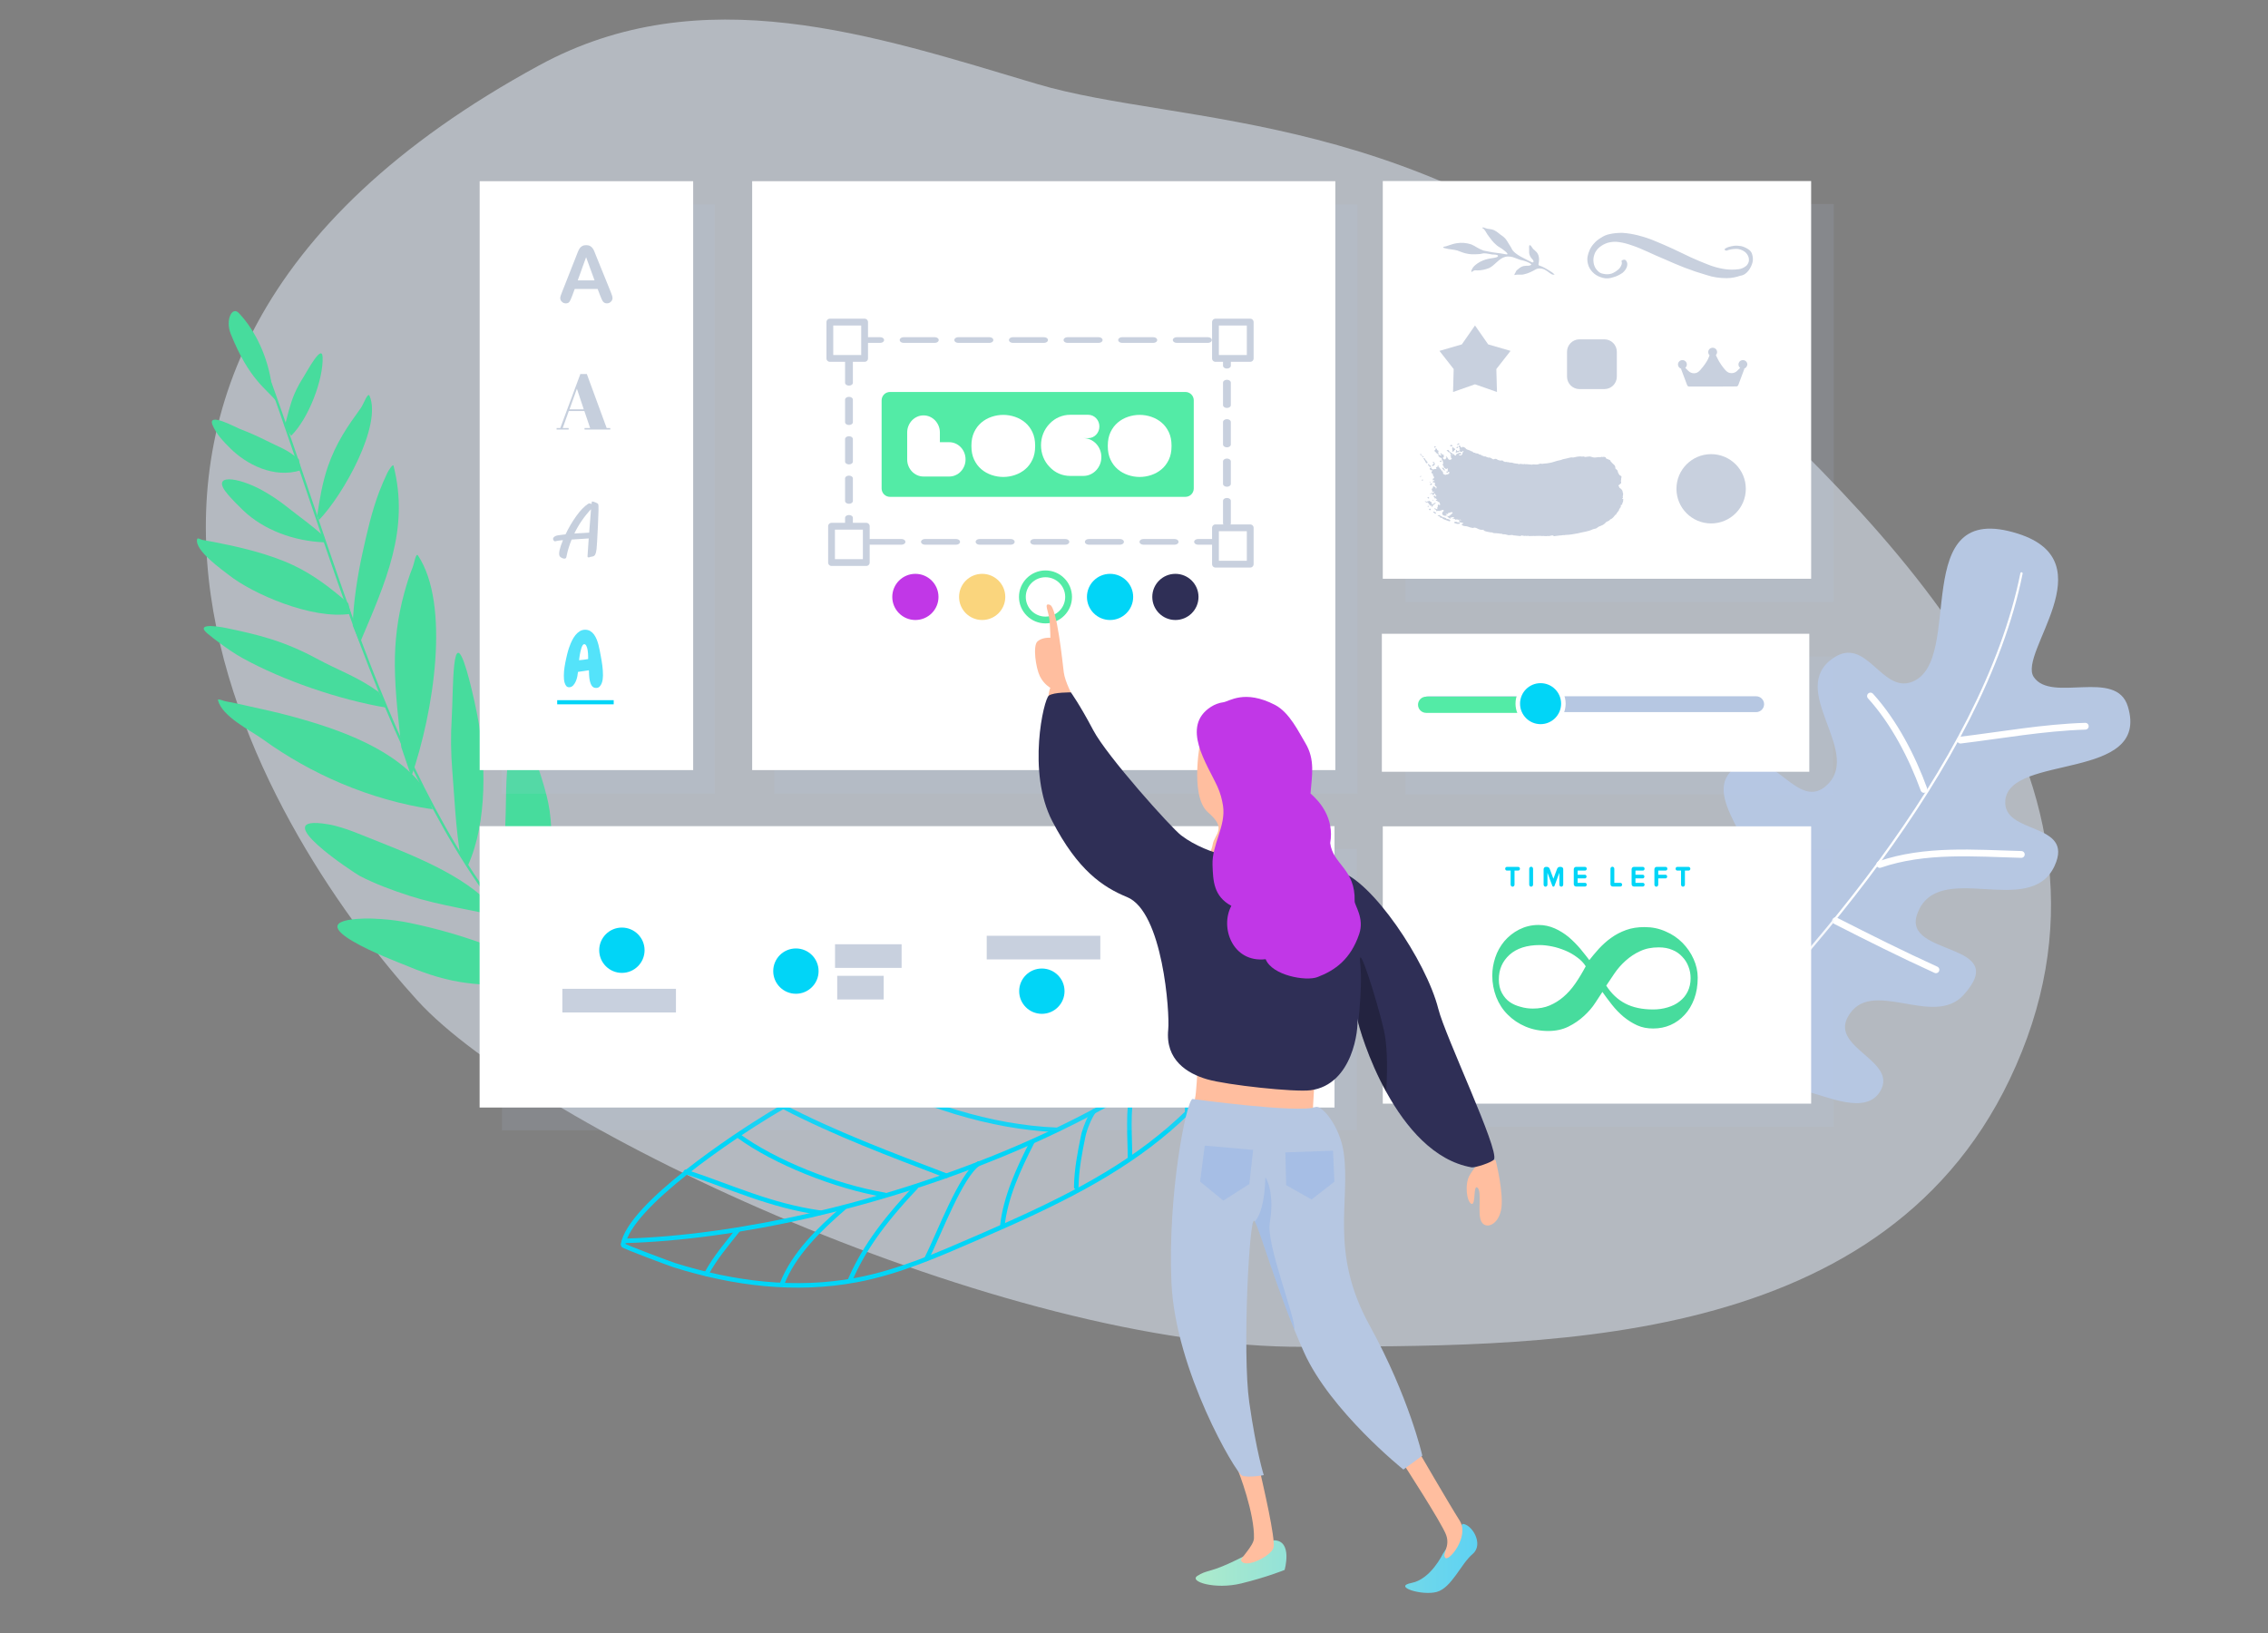
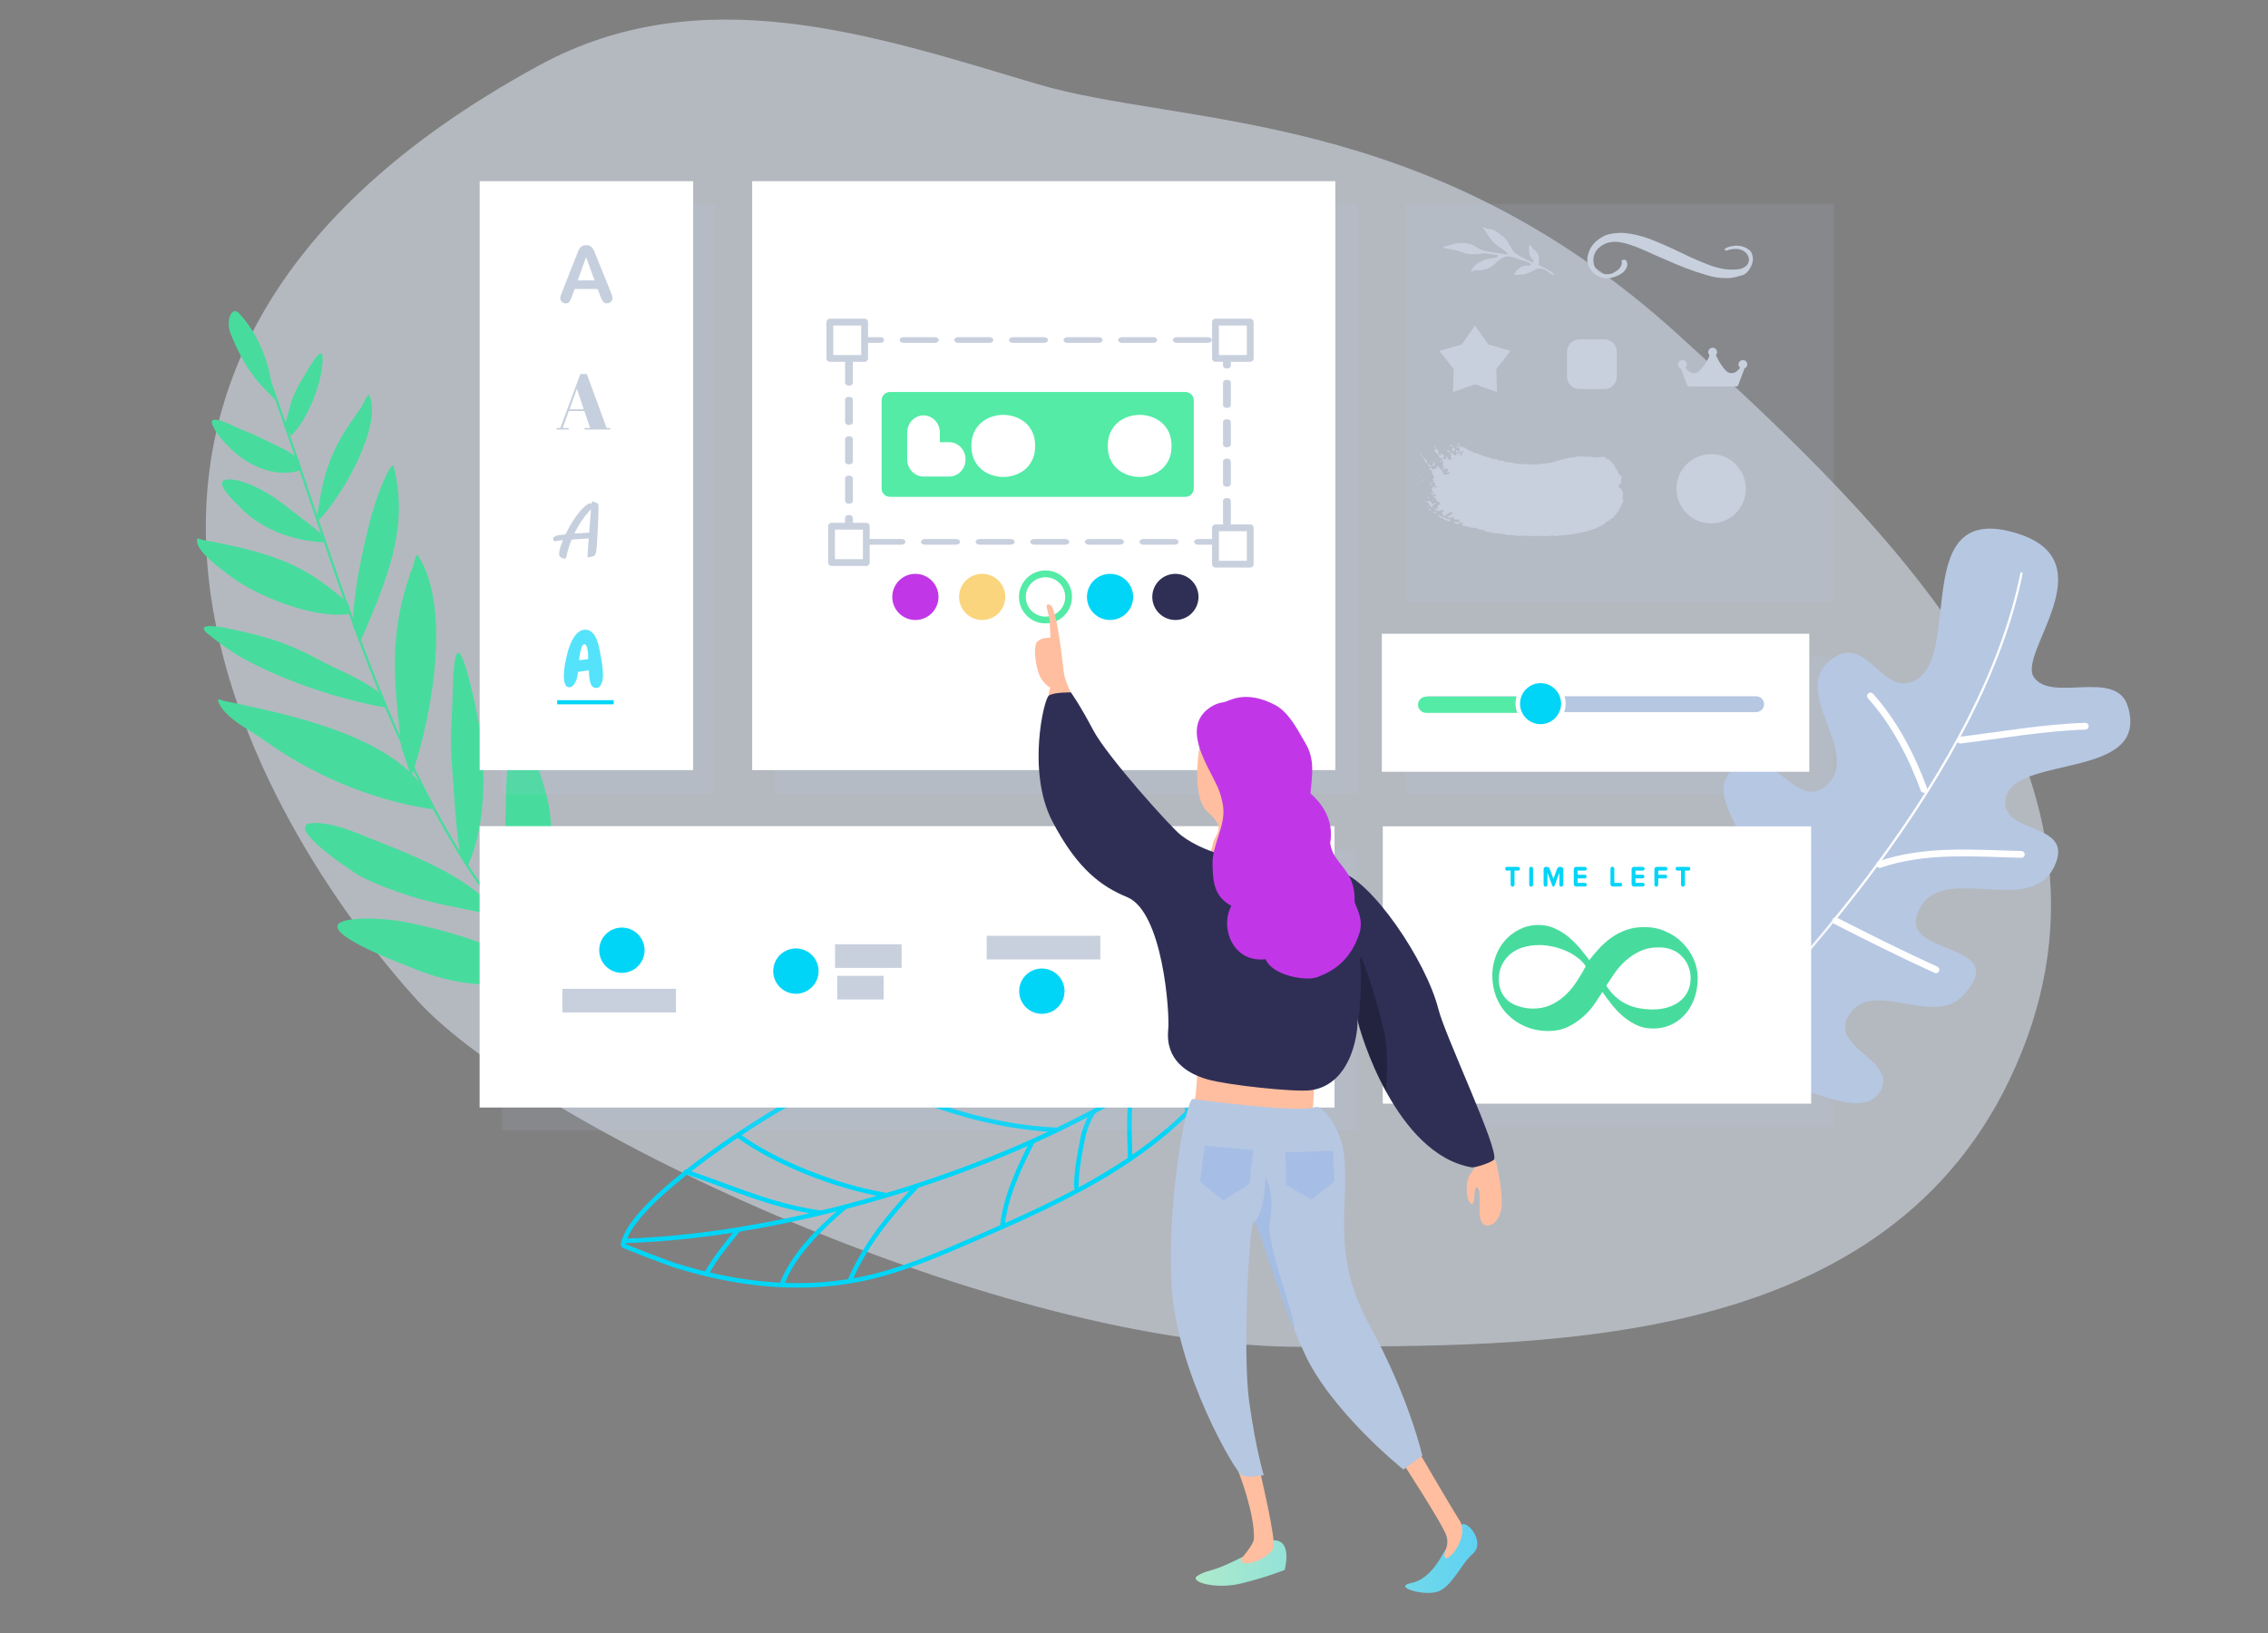
<svg xmlns="http://www.w3.org/2000/svg" xmlns:ns1="http://www.serif.com/" width="100%" height="100%" viewBox="0 0 1000 720" version="1.1" xml:space="preserve" style="fill-rule:evenodd;clip-rule:evenodd;stroke-linecap:round;stroke-linejoin:round;stroke-miterlimit:1.5;">
  <rect x="0" y="0" width="1000" height="720" fill="#808080" stroke="none" />
  <g transform="matrix(0.964,0,0,0.963,-1545.56,-293.727)">
    <g transform="matrix(-0.46,-0.698,0.698,-0.461,2144.63,1368.49)">
      <path d="M835.357,48.455C742.682,62.906 499.302,211.229 409.501,349.265C343.02,451.455 232.616,607.916 319.105,751.566C413.032,907.57 604.851,864.375 760.302,824.395C940.057,778.164 1004.11,660.398 1067.38,607.382C1138.98,547.392 1217.39,486.462 1226,385.738C1256.67,26.929 943.95,31.52 835.357,48.455Z" style="fill:rgb(233,242,255);fill-opacity:0.5;" />
    </g>
    <g transform="matrix(-0.739,-0.581,0.581,-0.739,2529.33,1820.19)">
      <path d="M990.861,695.239C966.126,598.106 984.944,550.858 1023.81,479.01C1033.78,460.562 1043.74,441.651 1057.64,425.778C1077.69,402.864 1103.6,387.356 1131.83,376.626C1133.38,376.036 1157.3,368.354 1157.58,368.852C1167.14,386.008 1147.44,444.984 1140.75,462.822C1124.41,506.361 1096.96,540.532 1071.91,579.056C1047.12,617.181 1023.37,662.306 989.846,693.93" style="fill:none;stroke:rgb(1,213,247);stroke-width:2.21px;" />
      <path d="M990.62,699.823C976.245,592.592 1075.05,440.188 1158.12,371.03" style="fill:none;stroke:rgb(1,213,247);stroke-width:2.21px;" />
      <path d="M990.18,666.084C1006.97,644.139 1025.51,628.67 1048.36,615.317" style="fill:none;stroke:rgb(1,213,247);stroke-width:2.21px;" />
      <path d="M1004,596.708C1028.58,570.481 1062.31,554.118 1095.88,542.464" style="fill:none;stroke:rgb(1,213,247);stroke-width:2.21px;" />
      <path d="M1026.51,543.305C1052.64,524.371 1085.18,512.743 1119.68,505.558" style="fill:none;stroke:rgb(1,213,247);stroke-width:2.21px;" />
-       <path d="M1054.72,492.671C1082.07,484.153 1109.99,475.289 1138.25,469.977" style="fill:none;stroke:rgb(1,213,247);stroke-width:2.21px;" />
      <path d="M1072.54,466.803C1093.83,455.167 1124.6,446.158 1146.31,445.435" style="fill:none;stroke:rgb(1,213,247);stroke-width:2.21px;" />
      <path d="M1091.87,440.566C1113.07,428.273 1133.42,423.74 1155.56,415.792" style="fill:none;stroke:rgb(1,213,247);stroke-width:2.21px;" />
      <path d="M1118.11,409.317C1118.11,399.905 1118.52,392.237 1116.99,382.927" style="fill:none;stroke:rgb(1,213,247);stroke-width:2.21px;" />
      <path d="M1084.25,449.552C1087.3,433.582 1089.55,416.805 1085.01,401.737" style="fill:none;stroke:rgb(1,213,247);stroke-width:2.21px;" />
      <path d="M1062.95,478.955C1065.26,453.874 1063.9,437.999 1060.09,423.546" style="fill:none;stroke:rgb(1,213,247);stroke-width:2.21px;" />
-       <path d="M1037.29,454.803C1039.91,467.981 1049.44,497.38 1046.02,507.089" style="fill:none;stroke:rgb(1,213,247);stroke-width:2.21px;" />
      <path d="M1018.14,490.188C1025.71,502.237 1029.25,517.215 1031.99,531.172" style="fill:none;stroke:rgb(1,213,247);stroke-width:2.21px;" />
      <path d="M1001.62,527.369C1006.75,534.118 1010.57,541.477 1014.33,549.044C1015.75,551.885 1017.71,558.205 1017.72,561.75" style="fill:none;stroke:rgb(1,213,247);stroke-width:2.21px;" />
      <path d="M989.908,554.786C995.35,561.762 1005.78,572.889 1009.05,581.357" style="fill:none;stroke:rgb(1,213,247);stroke-width:2.21px;" />
      <path d="M981.971,589.629C985.569,594.299 996.785,609.861 998.212,615.93" style="fill:none;stroke:rgb(1,213,247);stroke-width:2.21px;" />
      <path d="M979.691,617.018C982.299,620.953 990.634,633.115 992.897,637.275" style="fill:none;stroke:rgb(1,213,247);stroke-width:2.21px;" />
    </g>
    <g transform="matrix(0.57,0.325,-0.325,0.57,2065.36,62.115)">
      <path d="M937.773,706.605C927.797,697.628 917.726,688.852 906.886,680.92C900.039,675.91 892.671,671.47 886.097,666.099C878.97,660.276 872.075,650.816 872.844,641.073C875.307,609.868 910.456,626.057 926.457,618.937C932.327,616.325 937.299,608.861 937.2,602.365C936.794,575.481 872.329,566.812 888.243,535.45C901.875,508.585 941.921,543.699 949.556,514.407C957.852,482.583 892.132,471.274 909.175,436.302C921.448,411.117 950.594,441.061 964.992,423.689C990.802,392.547 898.047,314.159 978.113,297.137C1041.76,283.607 1019.04,369.556 1037.11,378.577C1056.85,388.432 1083.97,344.798 1104.26,363.927C1144.16,401.541 1048.82,433.401 1062.58,463.26C1072.77,485.358 1112,452.071 1115.02,485.834C1118.69,526.894 1041.46,521.53 1048.46,562.398C1053.88,594.022 1115.44,546.133 1104.5,595.613C1097.66,626.533 1041.18,616.098 1042.03,649.037C1042.67,673.476 1087.33,658.249 1087.33,682.348C1087.33,702.64 1055.93,703.96 1041.82,708.635C982.898,728.153 975.229,741.228 930.811,698.502" style="fill:rgb(182,199,226);" />
      <clipPath id="_clip1">
        <path d="M937.773,706.605C927.797,697.628 917.726,688.852 906.886,680.92C900.039,675.91 892.671,671.47 886.097,666.099C878.97,660.276 872.075,650.816 872.844,641.073C875.307,609.868 910.456,626.057 926.457,618.937C932.327,616.325 937.299,608.861 937.2,602.365C936.794,575.481 872.329,566.812 888.243,535.45C901.875,508.585 941.921,543.699 949.556,514.407C957.852,482.583 892.132,471.274 909.175,436.302C921.448,411.117 950.594,441.061 964.992,423.689C990.802,392.547 898.047,314.159 978.113,297.137C1041.76,283.607 1019.04,369.556 1037.11,378.577C1056.85,388.432 1083.97,344.798 1104.26,363.927C1144.16,401.541 1048.82,433.401 1062.58,463.26C1072.77,485.358 1112,452.071 1115.02,485.834C1118.69,526.894 1041.46,521.53 1048.46,562.398C1053.88,594.022 1115.44,546.133 1104.5,595.613C1097.66,626.533 1041.18,616.098 1042.03,649.037C1042.67,673.476 1087.33,658.249 1087.33,682.348C1087.33,702.64 1055.93,703.96 1041.82,708.635C982.898,728.153 975.229,741.228 930.811,698.502" />
      </clipPath>
      <g clip-path="url(#_clip1)">
        <g transform="matrix(1.241,0,0,1.241,-225.706,-121.683)">
          <path d="M955.599,713.523C986.392,612.584 1017.42,460.392 982.758,355.907" style="fill:none;stroke:white;stroke-width:1.28px;" />
        </g>
        <g transform="matrix(1.324,-0.754,0.754,1.324,-2781.9,1474.47)">
          <path d="M2483.8,666.893C2478.36,651.942 2470.09,635.996 2459.32,624.132" style="fill:none;stroke:white;stroke-width:3.11px;" />
        </g>
        <g transform="matrix(1.324,-0.754,0.754,1.324,-2781.9,1474.47)">
          <path d="M2463.6,701.263C2484.31,694.134 2506.79,696.071 2528.36,696.641" style="fill:none;stroke:white;stroke-width:3.11px;" />
        </g>
        <g transform="matrix(1.324,-0.754,0.754,1.324,-2781.9,1474.47)">
          <path d="M2500.5,644.301C2519.62,641.966 2538.35,638.522 2557.6,637.911" style="fill:none;stroke:white;stroke-width:3.11px;" />
        </g>
        <g transform="matrix(1.324,-0.754,0.754,1.324,-2781.9,1474.47)">
          <path d="M2443.38,727.056C2458.58,734.799 2473.81,742.429 2489.33,749.486" style="fill:none;stroke:white;stroke-width:3.11px;" />
        </g>
      </g>
    </g>
    <g transform="matrix(-0.663,0.759,0.753,0.658,1795.78,-615.616)">
      <g transform="matrix(1.086,0,-0.115,0.725,32.047,448.853)">
        <path d="M948.26,692.507C956.708,676.713 965.239,660.085 970.52,642.929C973.977,631.702 975.68,619.914 977.009,608.268C977.353,605.251 987.181,535.993 969.401,570.775C967.918,573.677 966.667,576.702 965.473,579.731C963.573,584.551 961.963,589.475 960.623,594.479C952.83,623.596 948.149,654.997 947.498,685.22" style="fill:rgb(71,220,157);" />
      </g>
      <g transform="matrix(0.949,0,0,0.845,82.259,363.043)">
        <path d="M946.002,665.136C940.118,651.957 931.488,640.043 922.052,629.189C916.679,623.008 910.913,617.215 904.811,611.755C898.899,606.465 864.003,569.888 875.077,601.883C876.181,605.073 877.697,608.101 879.268,611.081C881.795,615.876 884.453,620.631 887.452,625.149C899.573,643.413 925.877,662.139 945.999,671.126" style="fill:rgb(71,220,157);" />
      </g>
      <g transform="matrix(1.086,0,-0.134,0.761,39.183,416.397)">
        <path d="M943.538,650.126C947.582,632.661 953.383,615.693 956.472,597.997C958.215,588.016 959.626,577.902 960.115,567.776C960.249,564.984 958.568,499.176 948.274,532.928C947.541,535.332 946.99,537.791 946.527,540.26C945.624,545.079 945.052,549.966 944.471,554.833C941.316,581.266 936.582,614.234 942.405,640.908" style="fill:rgb(71,220,157);" />
      </g>
      <g transform="matrix(1.086,0,0,0.956,-47.917,288.622)">
        <path d="M936.173,615.387C927.973,604.125 920.602,596.279 911.545,585.642C906.575,579.805 901.235,574.296 895.49,569.219C885.712,560.577 864.402,538.154 876.212,559.513C877.61,562.041 879.106,564.512 880.621,566.972C882.81,570.523 885.071,574.027 887.421,577.474C898.839,594.228 917.856,614.539 937.226,621.277" style="fill:rgb(71,220,157);" />
      </g>
      <g transform="matrix(1.086,0,-0.1,0.84,11.361,357.341)">
        <path d="M924.078,580.659C916.551,555.114 923.192,523.947 930.286,498.916C932.473,491.2 935.025,483.585 937.512,475.961C938.49,472.966 939.453,469.959 940.573,467.012C941.019,465.838 941.368,462.46 942.021,463.534C946.748,471.305 944.765,487.329 944.953,496.109C945.625,527.548 940.803,561.366 929.037,590.652" style="fill:rgb(71,220,157);" />
      </g>
      <g transform="matrix(1.086,0,0.184,0.956,-156.409,279.187)">
        <path d="M921.618,569.846C915.501,560.373 909.673,550.724 902.548,541.949C896.212,534.147 888.899,527.602 880.327,522.361C877.28,520.499 874.142,518.718 870.849,517.325C869.216,516.634 865.742,513.7 865.866,515.469C867.774,542.636 901.428,570.422 925.968,582.773" style="fill:rgb(71,220,157);" />
      </g>
      <g transform="matrix(1.086,0,-0.11,0.826,11.678,359.159)">
        <path d="M906.247,533.204C905.779,518.534 907.953,509.411 908.957,494.763C909.563,485.919 910.807,477.175 912.797,468.534C914.476,461.244 916.695,454.111 918.977,446.992C921.383,439.486 924.787,432.443 925.501,440.318C925.774,443.335 925.922,446.363 926.033,449.39C926.214,454.348 926.301,459.305 925.989,464.26C924.441,488.862 918.257,519.26 909.914,542.261" style="fill:rgb(71,220,157);" />
      </g>
      <g transform="matrix(1.086,0,0,0.956,-48.419,286.489)">
        <path d="M893.769,506.411C886.588,499.489 876.602,492.311 868.178,487.02C860.444,482.163 852.613,477.303 844.188,473.721C841.605,472.623 838.957,471.695 836.296,470.809C835.23,470.454 831.649,469.802 832.228,470.764C847.874,496.721 870.778,504.462 897.268,514.436" style="fill:rgb(71,220,157);" />
      </g>
      <g transform="matrix(1.086,0,0,0.854,-47.917,339.79)">
        <path d="M887.532,494.803C887.532,482.843 888.057,470.933 890.67,459.214C892.223,452.253 894.423,445.446 896.907,438.767C897.336,437.613 897.778,436.462 898.228,435.315C900.375,429.833 902.72,424.433 905.151,419.072C905.987,417.229 906.819,415.383 907.707,413.565C908.088,412.784 908.177,410.773 908.904,411.249C913.209,414.072 911.641,432.307 911.461,436.928C910.854,452.5 902.872,485.918 890.132,499.577" style="fill:rgb(71,220,157);" />
      </g>
      <g transform="matrix(1.086,0,0,0.956,-47.917,288.622)">
        <path d="M873.167,465.637C873.02,457.106 873.66,451.859 874.005,443.333C874.201,438.479 874.718,433.644 875.628,428.87C878.091,415.95 884.661,404.551 886.352,417.804C886.798,421.296 887.026,424.825 887.167,428.342C887.712,442.034 882.898,456.466 874.795,467.887" style="fill:rgb(71,220,157);" />
      </g>
      <g transform="matrix(1.086,0,0,0.956,-44.042,294.775)">
        <path d="M864.828,450.251C859.011,445.95 853.043,441.741 846.466,438.669C841.965,436.566 837.236,435.03 832.376,434.014C827.97,433.093 823.485,432.605 819.015,432.115C816.935,431.887 811.965,429.503 812.774,431.433C818.5,445.107 850.728,453.148 865.768,452.326" style="fill:rgb(71,220,157);" />
      </g>
      <g transform="matrix(1.086,0,0,0.956,-47.917,288.622)">
        <path d="M855.797,432.448C855.797,425.036 857.315,421.678 858.915,414.419C859.884,410.017 861.109,405.672 862.478,401.378C863.043,399.609 865.988,384.368 868.675,390.421C870.582,394.717 870.907,399.696 871.17,404.328C871.766,414.845 868.867,429.39 858.756,436.472" style="fill:rgb(71,220,157);" />
      </g>
      <g transform="matrix(1.086,0,0,0.956,-47.917,288.622)">
        <path d="M849.304,416.884C845.029,414.505 840.897,411.847 836.285,410.144C833.732,409.202 831.095,408.561 828.417,408.101C825.92,407.672 812.811,404.14 817.07,408.765C823.687,415.952 840.137,423.089 850.455,422.176" style="fill:rgb(71,220,157);" />
      </g>
      <g transform="matrix(1.086,0,0,0.956,-47.917,288.622)">
        <path d="M839.549,398.809C832.313,389.175 827.179,376.609 826.201,364.674C825.815,359.954 832.161,361.986 834.96,368.244C844.458,389.471 842.418,398.444 843.74,406.447" style="fill:rgb(71,220,157);" />
      </g>
      <g transform="matrix(1.086,0,0,0.956,-47.917,288.622)">
        <path d="M948.122,701.168C948.122,592.078 883.493,489.693 837.405,393.654" style="fill:none;stroke:rgb(71,220,157);stroke-width:1.01px;" />
      </g>
    </g>
    <g transform="matrix(1.038,0,0,1.039,1614.2,315.442)">
      <path d="M587.432,364.048L587.432,488.033L210.666,488.033L210.666,364.048L587.432,364.048ZM797.492,364.232L797.492,486.478L608.738,486.478L608.738,364.232L797.492,364.232ZM797.186,279.222L797.186,339.989L608.738,339.989L608.738,279.222L797.186,279.222ZM304.47,80.025L304.47,339.726L210.464,339.726L210.464,80.025L304.47,80.025ZM587.607,80.025L587.607,339.726L330.644,339.726L330.644,80.025L587.607,80.025ZM797.492,79.847L797.492,255.211L608.738,255.211L608.738,79.847L797.492,79.847Z" style="fill:rgb(182,199,226);fill-opacity:0.124;" />
    </g>
    <g transform="matrix(1.894,0,0,0.624,92.219,412.526)">
      <rect x="913.636" y="433.88" width="206.451" height="206.451" style="fill:white;" />
    </g>
    <g transform="matrix(0.949,0,0,0.882,1368.7,5.22)">
-       <rect x="913.636" y="433.88" width="206.451" height="206.451" style="fill:white;" />
-     </g>
+       </g>
    <g transform="matrix(0.949,0,0,0.615,1368.7,416.512)">
      <rect x="913.636" y="433.88" width="206.451" height="206.451" style="fill:white;" />
    </g>
    <g transform="matrix(0.947,0,0,0.306,1370.1,462.414)">
      <rect x="913.636" y="433.88" width="206.451" height="206.451" style="fill:white;" />
    </g>
    <g transform="matrix(3.025,0,0,0.67,-3340.5,115.62)">
      <path d="M1901.04,763.891C1901.04,760.904 1900.5,758.479 1899.84,758.479L1850.28,758.479C1849.62,758.479 1849.08,760.904 1849.08,763.891C1849.08,766.878 1849.62,769.303 1850.28,769.303L1899.84,769.303C1900.5,769.303 1901.04,766.878 1901.04,763.891Z" style="fill:rgb(182,199,226);" />
    </g>
    <g transform="matrix(1.153,0,0,0.686,119.864,103.655)">
      <path d="M1901.04,763.891C1901.04,760.904 1899.6,758.479 1897.82,758.479L1852.3,758.479C1850.53,758.479 1849.08,760.904 1849.08,763.891C1849.08,766.878 1850.53,769.303 1852.3,769.303L1897.82,769.303C1899.6,769.303 1901.04,766.878 1901.04,763.891Z" style="fill:rgb(83,235,166);" />
    </g>
    <g transform="matrix(1.005,0,0,1.005,422.219,-109.335)">
      <circle cx="1876.31" cy="732.85" r="10.373" style="fill:rgb(1,213,247);stroke:white;stroke-width:2.07px;" />
    </g>
    <g transform="matrix(0.473,0,0,1.306,1390.52,-178.675)">
      <rect x="913.636" y="433.88" width="206.451" height="206.451" style="fill:white;" />
    </g>
    <g transform="matrix(1.292,0,0,1.306,766.887,-178.675)">
      <rect x="913.636" y="433.88" width="206.451" height="206.451" style="fill:white;" />
    </g>
    <g transform="matrix(0.863,0,0,0.623,284.434,177.786)">
      <rect x="1978.16" y="454.108" width="200.31" height="148.322" style="fill:none;stroke:rgb(200,208,222);stroke-width:4.14px;stroke-dasharray:16.54,8.27,0,4.14;" />
    </g>
    <g transform="matrix(1,0,0,1,23.609,54.983)">
      <rect x="1959.23" y="397.496" width="15.894" height="16.638" style="fill:white;stroke:rgb(200,208,222);stroke-width:3.11px;" />
    </g>
    <g transform="matrix(1,0,0,1,24.378,148.445)">
      <rect x="1959.23" y="397.496" width="15.894" height="16.638" style="fill:white;stroke:rgb(200,208,222);stroke-width:3.11px;" />
    </g>
    <g transform="matrix(1,0,0,1,199.982,54.983)">
      <rect x="1959.23" y="397.496" width="15.894" height="16.638" style="fill:white;stroke:rgb(200,208,222);stroke-width:3.11px;" />
    </g>
    <g transform="matrix(1,0,0,1,199.982,149.175)">
      <rect x="1959.23" y="397.496" width="15.894" height="16.638" style="fill:white;stroke:rgb(200,208,222);stroke-width:3.11px;" />
    </g>
    <g transform="matrix(1,0,0,1,12.475,10.376)">
      <path d="M1865.39,430.169L1864.16,426.934L1853.68,426.934L1852.45,430.239C1851.97,431.528 1851.56,432.398 1851.22,432.849C1850.88,433.3 1850.32,433.526 1849.55,433.526C1848.89,433.526 1848.31,433.286 1847.81,432.805C1847.31,432.325 1847.05,431.78 1847.05,431.171C1847.05,430.819 1847.11,430.456 1847.23,430.081C1847.35,429.706 1847.54,429.184 1847.81,428.516L1854.4,411.782C1854.59,411.301 1854.81,410.724 1855.08,410.05C1855.34,409.377 1855.62,408.817 1855.92,408.372C1856.22,407.926 1856.61,407.566 1857.1,407.291C1857.59,407.015 1858.19,406.878 1858.9,406.878C1859.63,406.878 1860.23,407.015 1860.72,407.291C1861.21,407.566 1861.6,407.921 1861.9,408.354C1862.2,408.788 1862.45,409.254 1862.65,409.752C1862.86,410.25 1863.12,410.915 1863.44,411.747L1870.17,428.376C1870.7,429.641 1870.96,430.561 1870.96,431.135C1870.96,431.733 1870.71,432.281 1870.21,432.779C1869.71,433.277 1869.11,433.526 1868.41,433.526C1868,433.526 1867.65,433.453 1867.36,433.306C1867.06,433.16 1866.82,432.961 1866.62,432.709C1866.42,432.457 1866.2,432.07 1865.98,431.549C1865.75,431.027 1865.55,430.567 1865.39,430.169ZM1855.05,423.014L1862.75,423.014L1858.87,412.38L1855.05,423.014Z" style="fill:rgb(170,183,205);fill-opacity:0.67;fill-rule:nonzero;" />
    </g>
    <g transform="matrix(1,0,0,1,14.175,186.404)">
      <path d="M1864.89,427.883C1864.89,428.352 1864.85,428.915 1864.77,429.571C1864.69,430.227 1864.53,430.854 1864.3,431.452C1864.06,432.05 1863.75,432.553 1863.35,432.964C1862.95,433.374 1862.42,433.579 1861.77,433.579C1860.9,433.579 1860.25,433.262 1859.82,432.63C1859.38,431.997 1859.07,431.241 1858.88,430.362C1858.7,429.483 1858.58,428.587 1858.55,427.673C1858.51,426.758 1858.49,426.032 1858.46,425.493C1856.77,425.774 1855.11,426.02 1853.47,426.231C1853.42,426.77 1853.32,427.438 1853.17,428.235C1853.02,429.032 1852.78,429.8 1852.47,430.538C1852.15,431.276 1851.74,431.915 1851.24,432.454C1850.73,432.993 1850.12,433.262 1849.39,433.262C1848.83,433.262 1848.39,433.057 1848.07,432.647C1847.76,432.237 1847.52,431.751 1847.35,431.188C1847.19,430.626 1847.09,430.046 1847.05,429.448C1847.02,428.85 1847,428.352 1847,427.954C1847,426.618 1847.11,425.3 1847.32,423.999C1847.53,422.698 1847.77,421.403 1848.06,420.114C1848.2,419.434 1848.38,418.637 1848.62,417.723C1848.85,416.809 1849.14,415.866 1849.48,414.893C1849.82,413.921 1850.22,412.96 1850.67,412.01C1851.13,411.061 1851.65,410.212 1852.24,409.462C1852.82,408.712 1853.49,408.102 1854.24,407.633C1854.99,407.165 1855.82,406.93 1856.74,406.93C1857.63,406.93 1858.4,407.13 1859.06,407.528C1859.72,407.926 1860.29,408.454 1860.78,409.11C1861.27,409.766 1861.68,410.51 1862.01,411.342C1862.34,412.175 1862.62,413.018 1862.84,413.874C1863.06,414.729 1863.25,415.567 1863.4,416.387C1863.55,417.208 1863.69,417.934 1863.81,418.567C1864.11,420.091 1864.37,421.632 1864.58,423.19C1864.79,424.749 1864.89,426.313 1864.89,427.883ZM1858.11,419.341C1858.11,419.059 1858.09,418.596 1858.06,417.952C1858.02,417.307 1857.95,416.663 1857.83,416.018C1857.71,415.374 1857.53,414.8 1857.28,414.296C1857.04,413.792 1856.7,413.54 1856.28,413.54C1856.05,413.54 1855.82,413.698 1855.61,414.014C1855.4,414.331 1855.22,414.729 1855.05,415.21C1854.89,415.69 1854.74,416.223 1854.61,416.809C1854.48,417.395 1854.37,417.958 1854.28,418.497C1854.18,419.036 1854.11,419.522 1854.07,419.956C1854.02,420.389 1853.99,420.7 1853.96,420.887C1855.37,420.77 1856.75,420.594 1858.11,420.36L1858.11,419.341Z" style="fill:rgb(1,213,247);fill-opacity:0.67;fill-rule:nonzero;" />
    </g>
    <g transform="matrix(1,0,0,1,11.555,68.581)">
      <path d="M1861.64,432.403L1859.01,424.627L1851.88,424.627L1849.11,432.403L1851.81,432.403L1851.81,433.087L1846.3,433.087L1846.3,432.403L1847.99,432.403L1857.17,407.671L1860.13,407.671L1869.2,432.403L1870.85,432.403L1870.85,433.087L1859.08,433.087L1859.08,432.403L1861.64,432.403ZM1855.59,414.403L1852.21,423.835L1858.72,423.835L1855.59,414.403Z" style="fill:rgb(170,183,205);fill-opacity:0.67;fill-rule:nonzero;" />
    </g>
    <g transform="matrix(1.062,-0.1,0.435,0.9,-290.456,355.283)">
      <path d="M1870.64,408.425C1871.01,407.616 1871.26,407.212 1871.42,407.212L1871.5,407.212C1871.68,407.212 1872.04,407.399 1872.58,407.774C1873.12,408.149 1873.38,408.501 1873.38,408.829C1873.38,409.286 1871.88,412.825 1868.88,419.446C1865.88,426.067 1864.16,429.779 1863.73,430.582C1863.29,431.384 1862.99,431.921 1862.82,432.19C1862.66,432.46 1862.43,432.758 1862.15,433.087C1861.65,433.708 1861.02,434.018 1860.27,434.018C1859.97,434.018 1859.7,434.056 1859.46,434.133C1859.23,434.209 1859.09,434.247 1859.04,434.247C1858.67,434.247 1858.48,434.159 1858.48,433.983C1858.48,433.948 1858.53,433.804 1858.63,433.552C1858.73,433.3 1860.07,430.456 1862.64,425.018C1859.89,424.913 1857.47,424.831 1855.38,424.772C1853.38,427.292 1851.57,429.928 1849.94,432.682C1849.74,433.069 1849.55,433.342 1849.37,433.5C1849.2,433.658 1848.96,433.737 1848.65,433.737C1848.35,433.737 1848.02,433.582 1847.67,433.271C1847.32,432.961 1847.14,432.6 1847.14,432.19C1847.14,431.018 1848.65,428.51 1851.68,424.667C1850.26,424.667 1849.36,424.702 1848.98,424.772C1848.6,424.842 1848.35,424.878 1848.25,424.878C1847.93,424.878 1847.77,424.611 1847.77,424.078C1847.77,423.545 1848.09,423.076 1848.71,422.672C1849.34,422.267 1850.18,422.065 1851.24,422.065C1851.32,422.065 1851.47,422.059 1851.68,422.048C1852.4,422.012 1853.15,421.983 1853.91,421.96C1856.46,418.96 1859.13,416.176 1861.92,413.61C1864.71,411.044 1867.13,409.245 1869.17,408.214C1869.49,408.05 1869.76,407.97 1869.95,407.976C1870.14,407.982 1870.37,408.132 1870.64,408.425ZM1869.41,410.903C1865.13,414.149 1861.23,417.835 1857.69,421.96C1859.76,422.007 1861.86,422.094 1863.98,422.223C1866.11,417.735 1867.92,413.962 1869.41,410.903Z" style="fill:rgb(170,183,205);fill-opacity:0.67;fill-rule:nonzero;" />
    </g>
    <g transform="matrix(2.338,0,0,1.66,560.664,-43.24)">
      <path d="M679.478,320.206C679.478,318.934 678.745,317.901 677.843,317.901L620.049,317.901C619.147,317.901 618.414,318.934 618.414,320.206L618.414,344.521C618.414,345.794 619.147,346.826 620.049,346.826L677.843,346.826C678.745,346.826 679.478,345.794 679.478,344.521L679.478,320.206Z" style="fill:rgb(83,235,166);" />
    </g>
    <g transform="matrix(2.36,0,0,2.474,10.754,5.99)">
      <path d="M856.953,202.701L858.761,202.701C859.198,202.701 859.609,202.784 859.993,202.949C860.377,203.114 860.713,203.341 861.001,203.629C861.289,203.917 861.516,204.256 861.681,204.645C861.846,205.034 861.929,205.448 861.929,205.885C861.929,206.322 861.846,206.733 861.681,207.117C861.516,207.501 861.289,207.837 861.001,208.125C860.713,208.413 860.377,208.64 859.993,208.805C859.609,208.97 859.198,209.053 858.761,209.053L853.785,209.053C853.348,209.053 852.937,208.97 852.553,208.805C852.169,208.64 851.833,208.413 851.545,208.125C851.257,207.837 851.03,207.501 850.865,207.117C850.7,206.733 850.617,206.322 850.617,205.885L850.617,200.909C850.617,200.472 850.7,200.061 850.865,199.677C851.03,199.293 851.257,198.957 851.545,198.669C851.833,198.381 852.169,198.154 852.553,197.989C852.937,197.824 853.348,197.741 853.785,197.741C854.222,197.741 854.633,197.824 855.017,197.989C855.401,198.154 855.737,198.381 856.025,198.669C856.313,198.957 856.54,199.293 856.705,199.677C856.87,200.061 856.953,200.472 856.953,200.909L856.953,202.701Z" style="fill:white;fill-rule:nonzero;" />
      <path d="M875.417,203.325L875.417,203.453C875.417,204.402 875.241,205.232 874.889,205.941C874.537,206.65 874.07,207.24 873.489,207.709C872.908,208.178 872.246,208.533 871.505,208.773C870.764,209.013 870.009,209.133 869.241,209.133C868.473,209.133 867.718,209.013 866.977,208.773C866.236,208.533 865.574,208.178 864.993,207.709C864.412,207.24 863.945,206.65 863.593,205.941C863.241,205.232 863.065,204.402 863.065,203.453L863.065,203.325C863.065,202.376 863.241,201.546 863.593,200.837C863.945,200.128 864.412,199.538 864.993,199.069C865.574,198.6 866.236,198.245 866.977,198.005C867.718,197.765 868.473,197.645 869.241,197.645C870.009,197.645 870.764,197.765 871.505,198.005C872.246,198.245 872.908,198.6 873.489,199.069C874.07,199.538 874.537,200.128 874.889,200.837C875.241,201.546 875.417,202.376 875.417,203.325Z" style="fill:white;fill-rule:nonzero;" />
-       <path d="M884.761,208.941L882.201,208.941C881.444,208.941 880.724,208.8 880.041,208.517C879.358,208.234 878.75,207.821 878.217,207.277C877.673,206.744 877.26,206.133 876.977,205.445C876.694,204.757 876.553,204.034 876.553,203.277C876.553,202.52 876.694,201.8 876.977,201.117C877.26,200.434 877.673,199.821 878.217,199.277C878.75,198.744 879.361,198.336 880.049,198.053C880.737,197.77 881.46,197.629 882.217,197.629L885.705,197.629C886.004,197.629 886.284,197.685 886.545,197.797C886.806,197.909 887.036,198.064 887.233,198.261C887.43,198.458 887.585,198.688 887.697,198.949C887.809,199.21 887.865,199.49 887.865,199.789C887.865,200.088 887.809,200.368 887.697,200.629C887.585,200.89 887.43,201.12 887.233,201.317C887.036,201.514 886.806,201.669 886.545,201.781C886.284,201.893 886.004,201.949 885.705,201.949L884.761,201.949C885.241,201.949 885.692,202.04 886.113,202.221C886.534,202.402 886.905,202.653 887.225,202.973C887.545,203.293 887.796,203.666 887.977,204.093C888.158,204.52 888.249,204.973 888.249,205.453C888.249,205.933 888.158,206.384 887.977,206.805C887.796,207.226 887.545,207.597 887.225,207.917C886.905,208.237 886.534,208.488 886.113,208.669C885.692,208.85 885.241,208.941 884.761,208.941Z" style="fill:white;fill-rule:nonzero;" />
      <path d="M901.849,203.325L901.849,203.453C901.849,204.402 901.673,205.232 901.321,205.941C900.969,206.65 900.502,207.24 899.921,207.709C899.34,208.178 898.678,208.533 897.937,208.773C897.196,209.013 896.441,209.133 895.673,209.133C894.905,209.133 894.15,209.013 893.409,208.773C892.668,208.533 892.006,208.178 891.425,207.709C890.844,207.24 890.377,206.65 890.025,205.941C889.673,205.232 889.497,204.402 889.497,203.453L889.497,203.325C889.497,202.376 889.673,201.546 890.025,200.837C890.377,200.128 890.844,199.538 891.425,199.069C892.006,198.6 892.668,198.245 893.409,198.005C894.15,197.765 894.905,197.645 895.673,197.645C896.441,197.645 897.196,197.765 897.937,198.005C898.678,198.245 899.34,198.6 899.921,199.069C900.502,199.538 900.969,200.128 901.321,200.837C901.673,201.546 901.849,202.376 901.849,203.325Z" style="fill:white;fill-rule:nonzero;" />
    </g>
    <g transform="matrix(1,0,0,1,62.636,6.926)">
      <circle cx="2018.83" cy="571.385" r="10.569" style="fill:none;stroke:rgb(83,235,166);stroke-width:3.11px;" />
    </g>
    <g transform="matrix(1,0,0,1,33.678,6.926)">
      <circle cx="2018.83" cy="571.385" r="10.569" style="fill:rgb(250,213,125);" />
    </g>
    <g transform="matrix(1,0,0,1,3.128,6.926)">
      <circle cx="2018.83" cy="571.385" r="10.569" style="fill:rgb(193,55,231);" />
    </g>
    <g transform="matrix(1,0,0,1,92.17,6.926)">
      <circle cx="2018.83" cy="571.385" r="10.569" style="fill:rgb(1,213,247);" />
    </g>
    <g transform="matrix(1,0,0,1,122.055,6.926)">
      <circle cx="2018.83" cy="571.385" r="10.569" style="fill:rgb(47,47,86);" />
    </g>
    <g transform="matrix(1.115,0,0,1.098,314.062,-49.741)">
      <g transform="matrix(0.784,0.198,-0.245,0.97,566.75,-1055.59)">
        <path d="M2006.47,1510.45C2006.47,1510.45 2015.19,1523.62 2015.46,1530.22C2015.72,1536.82 2010.11,1539.5 2007.13,1536.64C2004.15,1533.78 2003.85,1524.57 2001.08,1523.44C1998.31,1522.31 2002.65,1530.9 2000.08,1530.55C1997.5,1530.2 1994.16,1523.27 1995.62,1519.15C1997.08,1515.03 1999.26,1512.4 1999.26,1512.4L2006.47,1510.45Z" style="fill:rgb(255,190,159);" />
      </g>
      <g transform="matrix(1,0,0,1,-247.848,-713.504)">
        <path d="M1926.65,1678.87C1926.65,1678.87 1914.94,1685.54 1907.39,1688.92C1899.83,1692.3 1899.11,1691.27 1895.33,1693.67C1891.54,1696.06 1902.5,1699.54 1913.27,1696.86C1924.05,1694.17 1931.06,1691.23 1931.06,1691.23C1931.06,1691.23 1934.5,1678.93 1926.65,1678.87Z" style="fill:url(#_Linear2);" />
      </g>
      <g transform="matrix(1,0,0,1,-247.848,-713.504)">
        <path d="M2004,1672.03L1995.91,1684.62C1995.91,1684.62 1991,1695.12 1983.12,1696.65C1975.23,1698.18 1987.32,1702.07 1993.43,1700.41C1999.54,1698.74 2003.35,1688.72 2008.16,1684.61C2012.97,1680.5 2007.79,1672.05 2004,1672.03Z" style="fill:url(#_Linear3);" />
      </g>
      <g transform="matrix(1,0,0,1,-247.848,-713.504)">
        <path d="M1844.17,1326.94C1844.17,1326.94 1840.94,1320.87 1840.46,1316.89C1839.97,1312.92 1837.68,1289.91 1834.82,1288.82C1831.96,1287.73 1834.37,1291.55 1834.67,1295.65C1834.96,1299.74 1834.97,1302.53 1834.97,1302.53C1834.97,1302.53 1831.77,1302.22 1829.72,1304.01C1827.66,1305.8 1829,1315.12 1830.65,1318.54C1832.29,1321.96 1834.97,1323.41 1834.97,1323.41C1834.97,1323.41 1834.56,1323.88 1834.23,1326.43C1833.89,1328.97 1844.17,1326.94 1844.17,1326.94Z" style="fill:rgb(255,190,159);" />
      </g>
      <g transform="matrix(1,0,0,1,-247.848,-713.504)">
        <path d="M1901.43,1337.62C1924.01,1334.53 1920.94,1374.58 1918.13,1381.59C1915.31,1388.6 1918.41,1396.87 1918.41,1396.87L1943.56,1483.36L1942.67,1498.62L1955.69,1583.47L1985.39,1640.7C1985.39,1640.7 1998.71,1664.03 2002.86,1670.65C2007.01,1677.26 1998.38,1687.99 1996.94,1686.17C1995.51,1684.35 1999.08,1681.61 1997.32,1676.66C1995.57,1671.72 1979.55,1646.64 1979.55,1646.64C1979.55,1646.64 1975.42,1641.44 1967.37,1627.41C1959.31,1613.37 1918.7,1535.93 1918.7,1535.93C1918.7,1535.93 1915.74,1542.62 1911.97,1565.12C1908.2,1587.62 1919.76,1644.59 1920.95,1650.07C1922.14,1655.54 1927.45,1678.43 1926.5,1681.95C1925.55,1685.48 1914.8,1690.92 1913.19,1687.31C1912.81,1686.45 1918.39,1681.18 1918.48,1678.06C1918.8,1668.01 1912.48,1650.61 1911.21,1648.05C1909.54,1644.71 1892.35,1503.02 1894.31,1494.59C1896.27,1486.16 1897.45,1395.28 1897.45,1395.28C1897.45,1395.28 1900.79,1393.34 1901.54,1388.78C1902.3,1384.22 1907.62,1382.29 1899.68,1375.37C1891.75,1368.44 1896.75,1344.08 1896.75,1344.08L1901.43,1337.62Z" style="fill:rgb(255,190,159);" />
      </g>
      <g transform="matrix(1,0,0,1,-247.848,-713.504)">
        <path d="M1893.28,1494.84C1893.28,1494.84 1936.18,1500.86 1943.8,1498.23C1946.43,1497.32 1953.7,1506.24 1955.26,1517.01C1958.23,1537.41 1949.22,1558.47 1965.91,1589.26C1982.17,1619.27 1987.54,1643.59 1987.54,1643.59L1979.78,1649.37C1979.78,1649.37 1949.83,1624.97 1939.03,1600.51C1928.22,1576.04 1920.73,1548.59 1918.67,1545.68C1916.61,1542.78 1913.65,1600.58 1916.55,1621.3C1919.46,1642.02 1922.5,1651.7 1922.5,1651.7C1922.5,1651.7 1916.19,1652.93 1913.62,1651.91C1911.06,1650.9 1886.23,1608.18 1884.63,1571.4C1883.05,1534.62 1890.7,1495.58 1893.28,1494.84Z" style="fill:rgb(182,199,226);" />
        <clipPath id="_clip4">
          <path d="M1893.28,1494.84C1893.28,1494.84 1936.18,1500.86 1943.8,1498.23C1946.43,1497.32 1953.7,1506.24 1955.26,1517.01C1958.23,1537.41 1949.22,1558.47 1965.91,1589.26C1982.17,1619.27 1987.54,1643.59 1987.54,1643.59L1979.78,1649.37C1979.78,1649.37 1949.83,1624.97 1939.03,1600.51C1928.22,1576.04 1920.73,1548.59 1918.67,1545.68C1916.61,1542.78 1913.65,1600.58 1916.55,1621.3C1919.46,1642.02 1922.5,1651.7 1922.5,1651.7C1922.5,1651.7 1916.19,1652.93 1913.62,1651.91C1911.06,1650.9 1886.23,1608.18 1884.63,1571.4C1883.05,1534.62 1890.7,1495.58 1893.28,1494.84Z" />
        </clipPath>
        <g clip-path="url(#_clip4)">
          <g transform="matrix(1,0,0,1,247.848,713.504)">
            <path d="M1669.81,833.327C1669.81,833.327 1674.89,831.658 1675.31,813.937C1675.31,813.937 1679.32,819.751 1677.1,833.078C1675.64,841.875 1687.64,872.399 1687.2,877.225C1686.57,884.319 1669.81,833.327 1669.81,833.327Z" style="fill:rgb(67,131,242);fill-opacity:0.153;" />
          </g>
        </g>
      </g>
      <g transform="matrix(1,0,0,1,-247.848,-713.504)">
        <path d="M1917.29,1395.52C1917.29,1395.52 1900.16,1393.83 1888.66,1384.96C1884.47,1381.73 1858.16,1351.88 1852.57,1341.1C1846.98,1330.31 1843.39,1325.32 1843.39,1325.32C1843.39,1325.32 1836.38,1325.19 1834.33,1326.65C1832.27,1328.11 1825.28,1358.47 1835.74,1378.99C1846.21,1399.52 1856.51,1406.52 1866.45,1410.67C1881.12,1416.79 1884,1458.98 1883.31,1465.92C1882.07,1478.62 1891.14,1484.23 1899.24,1486.63C1907.33,1489.04 1935.19,1492.08 1941.69,1491.21C1959.11,1488.9 1961.51,1465.35 1960.87,1461.33C1961.76,1466.84 1976.68,1517.84 2007.76,1523.36C2009.16,1523.61 2016.32,1521.22 2016.95,1520.04C2019.14,1515.96 1996.96,1468.83 1994.11,1457.3C1989.15,1437.28 1966.59,1403.37 1953.39,1399.94C1940.2,1396.52 1920.38,1395.33 1917.29,1395.52Z" style="fill:rgb(47,47,86);" />
        <clipPath id="_clip5">
          <path d="M1917.29,1395.52C1917.29,1395.52 1900.16,1393.83 1888.66,1384.96C1884.47,1381.73 1858.16,1351.88 1852.57,1341.1C1846.98,1330.31 1843.39,1325.32 1843.39,1325.32C1843.39,1325.32 1836.38,1325.19 1834.33,1326.65C1832.27,1328.11 1825.28,1358.47 1835.74,1378.99C1846.21,1399.52 1856.51,1406.52 1866.45,1410.67C1881.12,1416.79 1884,1458.98 1883.31,1465.92C1882.07,1478.62 1891.14,1484.23 1899.24,1486.63C1907.33,1489.04 1935.19,1492.08 1941.69,1491.21C1959.11,1488.9 1961.51,1465.35 1960.87,1461.33C1961.76,1466.84 1976.68,1517.84 2007.76,1523.36C2009.16,1523.61 2016.32,1521.22 2016.95,1520.04C2019.14,1515.96 1996.96,1468.83 1994.11,1457.3C1989.15,1437.28 1966.59,1403.37 1953.39,1399.94C1940.2,1396.52 1920.38,1395.33 1917.29,1395.52Z" />
        </clipPath>
        <g clip-path="url(#_clip5)">
          <g id="Layer54" transform="matrix(1,0,0,1,247.848,713.504)">
            <path d="M1712.68,755.644C1712.68,755.644 1715.42,735.573 1714.23,724.862C1713.04,714.152 1721.01,739.934 1723.88,752.379C1726.76,764.824 1724.11,787.969 1724.11,787.969L1712.68,755.644Z" style="fill-opacity:0.25;" />
          </g>
        </g>
      </g>
      <g transform="matrix(1,0,0,1,-11.238,-2.26)">
        <path d="M1690.45,619.255C1677.94,612.715 1671.74,617.846 1669.31,618.177C1667.5,618.422 1665.76,619.093 1664.23,620.091C1651.69,628.27 1662.71,644.014 1666.89,653.351C1668.03,655.885 1668.77,658.603 1669.18,661.348C1670.45,669.812 1664.59,677.455 1664.87,685.957C1665.1,692.712 1665.31,699.073 1672.6,703.076C1667.8,712.101 1673.14,726.923 1686.67,725.323C1689.34,732.132 1703.21,734.605 1707.91,732.785C1715.18,729.966 1721.55,725.339 1725.05,714.788C1727.24,708.177 1723.12,702.855 1723.17,701.107C1723.56,687.656 1714.22,685.872 1713.15,676.895C1714.93,666.452 1708.75,659.462 1705.07,656.224C1705.61,648.888 1707.1,642.132 1702.91,635.116C1700.34,630.827 1696.5,622.416 1690.45,619.255Z" style="fill:rgb(193,55,231);" />
      </g>
      <g transform="matrix(0.963,0,0,0.897,62.459,92.146)">
        <path d="M1649,790.002L1669.62,792.003L1667.99,807.882L1656.92,815.587L1647.01,806.74L1649,790.002Z" style="fill:rgb(67,131,242);fill-opacity:0.132;" />
      </g>
      <g transform="matrix(0.936,-0.112,0.131,0.803,36.554,353.931)">
        <path d="M1649,790.002L1669.62,792.003L1667.99,807.882L1656.92,815.587L1647.01,806.74L1649,790.002Z" style="fill:rgb(67,131,242);fill-opacity:0.132;" />
      </g>
    </g>
    <g transform="matrix(2.369,0,0,0.935,-2548.4,110.023)">
      <rect x="1860.08" y="551.406" width="10.91" height="2.028" style="fill:rgb(1,213,247);" />
    </g>
    <g id="Shape" transform="matrix(1.778,0,0,1.778,2263.36,409.133)">
      <path d="M28.013,11.569C27.213,11.069 26.313,10.469 25.413,10.069C25.213,9.969 24.813,9.869 24.613,9.769C24.413,9.569 24.613,9.169 24.613,8.969C24.713,8.269 24.713,7.469 24.313,6.769C24.113,6.369 23.713,6.069 23.413,5.769C23.113,5.569 23.013,5.369 22.813,5.069C22.713,4.969 22.513,4.569 22.313,4.569C22.013,4.569 22.113,5.269 22.113,5.469C22.113,5.869 22.113,6.169 22.113,6.569C22.213,7.269 22.513,7.769 23.013,8.269C23.313,8.569 23.413,9.169 22.813,8.969C22.113,8.669 21.413,8.269 20.813,7.969C19.813,7.469 18.713,6.869 18.013,6.069C17.713,5.769 17.613,5.369 17.413,5.069C16.713,4.069 16.313,2.969 15.313,2.269C14.513,1.769 13.913,1.069 13.013,0.669C12.313,0.369 11.513,0.469 10.813,0.169C10.713,0.169 10.213,-0.131 10.113,0.069C10.013,0.269 10.313,0.269 10.413,0.369C10.913,0.869 11.213,1.669 11.713,2.269C12.213,2.969 12.813,3.769 13.513,4.369C13.913,4.769 14.413,5.069 14.913,5.369C15.413,5.669 15.813,6.069 16.213,6.369C16.713,6.869 16.713,7.069 15.813,6.869C14.313,6.569 13.313,6.569 11.913,6.269C11.413,6.169 10.813,6.069 10.413,5.969C9.813,5.769 9.213,5.469 8.713,5.169C8.213,4.869 7.713,4.569 7.213,4.369C6.013,3.969 4.713,3.869 3.513,4.069C2.813,4.169 2.213,4.369 1.613,4.569C1.313,4.669 1.013,4.769 0.713,4.869C0.613,4.869 0.113,4.969 0.013,5.069C-0.087,5.269 0.413,5.369 0.513,5.369C1.513,5.669 2.713,5.669 3.713,5.969C4.313,6.169 4.913,6.469 5.713,6.669C6.913,6.969 7.813,6.969 9.213,6.869C9.713,6.869 10.113,6.669 10.513,6.669C11.213,6.669 11.913,6.869 12.613,6.969C12.813,6.969 14.213,6.969 14.113,7.369C14.013,7.769 13.213,7.769 12.913,7.869C12.513,7.969 12.113,7.969 11.713,8.069C10.713,8.269 9.713,8.669 8.813,9.269C8.413,9.569 8.013,9.869 7.713,10.269C7.613,10.369 7.013,11.369 7.313,11.469C7.413,11.469 7.713,11.169 7.813,11.169C8.113,10.969 8.413,11.069 8.813,11.069C9.813,11.069 10.813,10.869 11.813,10.469C13.313,9.769 14.313,7.969 16.013,7.569C16.813,7.369 17.813,7.569 18.513,7.869C19.113,8.069 19.713,8.369 20.313,8.469C20.813,8.569 22.113,8.969 22.613,9.469C22.913,9.669 22.113,9.869 21.913,9.869C21.513,9.869 21.013,9.869 20.613,9.969C19.913,10.169 19.613,10.469 19.013,10.969C18.713,11.169 18.713,11.469 18.513,11.769C18.413,11.869 18.213,12.169 18.413,12.269C18.513,12.269 18.813,12.169 18.913,12.169C19.213,12.169 19.413,12.169 19.713,12.169C20.113,12.169 20.513,12.169 20.813,12.069C21.813,11.869 22.813,11.369 23.713,10.869C24.013,10.669 24.413,10.569 24.813,10.569C25.513,10.569 26.013,10.769 26.613,11.169C27.113,11.469 27.813,12.169 28.313,12.169C28.513,12.169 28.613,12.169 28.713,12.069C28.613,12.169 28.313,11.769 28.013,11.569Z" style="fill:rgb(200,208,222);" />
    </g>
    <g id="Shape1" ns1:id="Shape" transform="matrix(1.038,0,0,1.411,2275.5,407.671)">
      <path d="M122.9,15C123.7,14.2 124.3,13.3 124.6,12.4C124.9,11.6 124.8,10.7 124.5,9.9C124.3,9.2 123.7,8.6 122.9,8.2C121.9,7.7 120.8,7.3 119.6,7.1C118.6,7 117.5,6.9 116.5,7C115.6,7.1 114.8,7.2 114,7.4C113.5,7.5 113,7.7 112.6,7.9C112.4,8 112.3,8.1 112.3,8.2C112.3,8.3 112.4,8.4 112.5,8.4C112.7,8.5 112.9,8.5 113.1,8.6C114.4,8.2 115.9,8 117.5,8C118.7,8 119.8,8.3 120.7,8.7C121.6,9.1 122.2,9.6 122.6,10.2C123,10.8 123.1,11.4 123,12C122.8,12.6 122.4,13.2 121.7,13.6C120.8,14.1 119.7,14.5 118.5,14.6C116.3,14.8 114,14.8 111.8,14.5C109.4,14.2 107,13.7 104.7,13C102.2,12.3 99.7,11.5 97.3,10.7C94.8,9.8 92.2,8.9 89.6,8C87,7.1 84.4,6.3 81.8,5.5C79.3,4.7 76.7,4.1 74.1,3.6C71.9,3.2 69.6,2.9 67.2,2.8C65.4,2.8 63.5,2.9 61.7,3.2C60.2,3.4 58.8,3.9 57.6,4.5C56.5,5 55.5,5.6 54.7,6.3C53.2,7.5 52.3,9 51.9,10.6C51.7,11.6 51.9,12.6 52.4,13.6C52.9,14.5 53.7,15.3 54.8,16C55.9,16.7 57.2,17.1 58.6,17.4C60.1,17.7 61.8,17.6 63.3,17.2C64.8,16.9 66.1,16.4 67.3,15.8C68.1,15.3 68.7,14.8 69.1,14.1C69.4,13.6 69.5,13.1 69.4,12.6C69.3,12.3 69.1,12 68.8,11.7C68.6,11.6 68.4,11.5 68.1,11.5C67.9,11.5 67.7,11.5 67.5,11.6C67.3,11.6 67.2,11.7 67,11.8C66.9,11.9 66.8,11.9 66.9,12C67.1,12.4 67.1,12.9 66.8,13.3C66.5,13.9 66,14.4 65.3,14.8C64.5,15.3 63.6,15.7 62.6,16C61.4,16.3 60.1,16.3 58.9,16.1C58,16 57.1,15.7 56.5,15.2C55.8,14.7 55.3,14.2 55,13.6C54.6,12.9 54.5,12.2 54.5,11.5C54.5,10.8 54.8,10 55.2,9.3C55.7,8.6 56.4,7.9 57.3,7.4C58.3,6.8 59.6,6.3 60.9,6C62.5,5.7 64.2,5.6 65.8,5.8C67.8,6 69.7,6.4 71.6,6.9C73.7,7.4 75.9,8.1 78.3,8.9C80.7,9.7 83.3,10.6 86,11.4C88.7,12.3 91.6,13.2 94.7,14.1C97.9,15 101.1,15.8 104.4,16.5C107.2,17.2 110.2,17.5 113.2,17.5C115.3,17.5 117.4,17.2 119.3,16.7C120.7,16.6 122,15.9 122.9,15Z" style="fill:rgb(200,208,222);fill-rule:nonzero;" />
    </g>
    <g id="Shape2" ns1:id="Shape" transform="matrix(1.269,0,0,1.27,2365.68,457.868)">
      <path d="M27.872,12.535C27.872,12.628 27.872,12.674 27.872,12.767L25.758,18.395C25.664,18.721 25.382,18.953 25.053,18.953L16.547,19L8.041,19C7.712,19 7.383,18.767 7.289,18.442L5.175,12.814C5.175,12.721 5.128,12.674 5.175,12.581C4.47,12.349 4,11.744 4,11.047C4,10.163 4.705,9.465 5.598,9.465C6.491,9.465 7.195,10.163 7.195,11.047C7.195,11.512 6.961,11.977 6.632,12.256L7.759,13.372C8.276,13.884 9.028,14.209 9.733,14.209C10.626,14.209 11.237,13.93 11.989,13.093C14.949,9.791 15.372,7.698 15.372,7.698C15.09,7.419 14.902,7.047 14.902,6.581C14.902,5.698 15.607,5 16.5,5C17.393,5 18.098,5.698 18.098,6.581C18.098,7 17.91,7.372 17.675,7.651C17.675,7.651 18.756,10.442 21.058,13.047C21.763,13.837 22.421,14.163 23.314,14.163C24.066,14.163 24.771,13.884 25.288,13.372L26.415,12.256C26.039,11.977 25.805,11.512 25.805,11.047C25.805,10.163 26.509,9.465 27.402,9.465C28.295,9.465 29,10.163 29,11.047C28.906,11.744 28.483,12.302 27.872,12.535Z" style="fill:rgb(200,208,222);fill-rule:nonzero;" />
    </g>
    <g transform="matrix(1,0,0,1.096,-11.013,-38.192)">
      <path d="M2288.93,449.105L2294.96,457.013L2305.19,459.72L2298.69,467.315L2298.98,476.896L2288.93,473.683L2278.89,476.896L2279.18,467.315L2272.67,459.72L2282.91,457.013L2288.93,449.105Z" style="fill:rgb(200,208,222);" />
    </g>
    <g id="Combined-Shape" transform="matrix(0.405,0,0,0.405,2253.23,482.068)">
-       <path d="M9.392,133.342C8.642,133.128 9.069,132.554 9.148,132.141C8.694,132.04 8.24,131.939 8.134,131.677C8.187,130.589 7.735,130.488 6.377,130.999C6.377,130.999 6.085,130.886 5.952,130.76C5.396,130.397 4.495,130.195 4.343,129.395C5.298,129.321 5.638,129.972 6.221,130.198C7.154,129.45 8.401,129.489 9.41,129.141C9.41,129.141 9.437,129.004 9.596,128.991L9.755,128.979C9.97,130.317 13.59,130.311 11.608,132.495C11.743,132.621 12.038,132.734 12.173,132.859C12.448,132.84 12.73,132.818 13.011,132.797C13.533,132.503 14.189,132.326 14.71,132.032C15.072,131.75 15.323,131.222 15.954,131.174C16.27,131.15 16.516,131.512 16.651,131.629C16.695,132.262 15.523,131.843 15.454,132.229C15.902,133.213 14.635,133.309 13.796,133.627C13.796,133.627 13.82,133.498 13.661,133.51C13.661,133.51 13.638,133.639 13.796,133.627C13.044,134.32 13.626,135.421 11.965,135.928C11.631,135.19 12.893,133.442 10.188,134.537C10.03,134.549 9.895,134.432 9.761,134.315C9.835,133.929 10.042,133.659 10.566,133.365C10.585,133.356 10.603,133.347 10.622,133.338C10.207,133.413 9.79,133.43 9.392,133.342ZM40.744,152.982C40.909,153.092 41.09,153.079 41.075,153.202C41.075,153.202 41.059,153.325 41.24,153.312C41.601,153.285 41.948,153.382 42.309,153.356C42.49,153.343 42.671,153.329 42.851,153.316C43.56,153.387 44.073,153.593 44,154.209C43.79,154.468 43.398,154.741 43.187,155C41.722,155.229 40.302,155.088 39.111,154.565C38.073,154.274 36.69,153.887 37.706,152.96C38.296,152.551 39.723,152.568 40.744,152.982ZM6.054,86.46C5.729,85.911 5.222,85.522 4.899,84.973C4.814,84.692 4.846,84.545 4.761,84.264C4.44,83.715 3.971,83.179 3.653,82.63C3.336,82.081 3.02,81.532 2.706,80.983C2.922,80.677 3.22,80.652 3.634,80.76C4.347,80.844 4.332,81.565 4.683,81.967C5.034,82.369 5.269,82.637 5.289,83.212C5.439,83.199 5.589,83.186 5.889,83.161C6.275,83.416 5.846,84.029 6.233,84.284C7.286,84.195 6.945,85.089 7.302,85.491C7.239,85.784 7.358,85.919 7.295,86.212C7.049,86.665 6.595,86.703 6.054,86.46ZM10.685,90.708C10.357,90.735 10.029,90.762 9.701,90.79C9.566,90.666 9.623,90.392 9.516,90.131C8.89,90.048 9.169,89.486 8.899,89.239C8.736,89.252 8.572,89.266 8.409,89.28C7.545,88.813 8.373,87.935 8.001,87.427C9.686,87.016 8.804,88.168 9.207,88.539C9.696,88.498 10.157,88.594 10.235,88.992C10.776,89.487 12.164,89.776 10.685,90.708ZM-0.201,100.471C-0.158,101.012 0.36,101.652 -0.438,102.262C-1.491,101.802 -0.861,101.206 -0.201,100.471ZM2.173,79.905C2.112,79.366 0.511,79.094 1.835,78.164C2.084,78.687 2.365,79.072 3.056,79.285C3.118,79.825 2.551,79.873 2.173,79.905ZM8.426,134.901C8.497,135.327 8.413,135.765 8.329,136.203C8.06,136.008 7.791,135.812 7.522,135.617C7.565,135.398 7.409,135.409 7.452,135.19C7.734,134.521 8.129,134.06 8.426,134.901ZM15.068,88.489C15.014,88.764 14.987,88.901 14.665,88.928C14.315,89.093 14.099,89.381 13.749,89.545C13.292,89.448 12.564,89.914 12.513,89.378C12.436,88.979 12.68,88.554 12.952,87.991C14.989,88.091 13.656,86.852 14.352,86.524C14.197,85.727 14.782,85.947 15.235,86.044C15.208,86.182 15.181,86.319 15.314,86.443C15.393,86.841 15.606,87.364 15.686,87.762C15.31,88.064 15.283,88.201 15.068,88.489ZM-0.17,77.295C-0.34,77.309 -0.51,77.324 -0.68,77.338C-0.732,76.859 -0.784,76.38 -0.797,75.737C-0.497,75.872 -0.159,75.843 0.14,75.979C0.193,76.458 0.116,76.787 -0.17,77.295C0.925,76.878 1.072,77.672 1.467,78.122C0.37,78.538 0.223,77.745 -0.17,77.295ZM15.836,68.984C15.647,69.001 15.458,69.017 15.269,69.034C15.304,68.864 15.15,68.711 15.185,68.541C15.101,68.049 14.641,67.59 15.429,67.355C16.251,66.95 16.524,67.425 16.798,67.901C16.575,68.087 16.352,68.273 16.128,68.459C16.283,68.612 16.059,68.798 15.836,68.984ZM14.587,141.072C15.252,141.866 17.68,141.825 16.566,143.597C15.77,143.515 15.542,142.97 14.912,142.876C14.66,142.473 14.22,142.225 13.97,141.821C13.419,141.3 14.587,141.072 14.587,141.072ZM9.919,137.929C10.757,137.58 10.935,138.28 11.038,138.558C11.141,138.836 11.034,139.415 10.063,139.631C9.305,139.545 9.257,138.978 9.026,138.567C8.822,138.011 9.606,137.952 9.919,137.929ZM7.902,126.166C7.655,125.772 6.707,125.639 7.656,124.946C8.808,124.031 8.851,125.473 9.264,125.855C8.811,126.509 8.316,126.548 7.902,126.166ZM13.698,128.676C13.128,128.72 13.176,128.462 13.01,128.348C13.058,128.09 13.082,127.961 13.485,127.803C14.054,127.759 14.03,127.888 13.983,128.146C14.125,128.389 14.078,128.647 13.698,128.676ZM33.28,67.337C32.816,67.123 32.691,66.88 32.924,66.478C33.303,66.191 33.514,65.919 33.893,65.631C34.04,65.745 34.355,65.845 34.523,65.83C35.113,66.287 35.914,66.472 35.452,67.275C34.608,67.348 33.954,67.278 33.28,67.337ZM34.582,67.35L34.772,67.334L34.582,67.35ZM12.367,109.232C12.356,110.183 12.469,111.395 10.099,111.041C10.29,110.076 10.454,109.249 12.367,109.232ZM10.158,107.617C10.327,107.751 10.527,107.735 10.696,107.87C10.637,108.171 10.777,108.456 10.177,108.504C9.978,108.52 9.639,108.251 9.639,108.251C9.699,107.95 9.928,107.783 10.158,107.617ZM214.113,84.348C215.34,85.543 216.289,86.906 217.843,88.075C219.436,89.386 219.475,90.966 219.48,92.405C220.54,93.472 222.086,94.5 222.156,95.502C222.195,97.082 223.333,98.431 224.184,99.948C226.01,100.668 227.095,101.734 226.092,103.109C225.965,103.982 225.968,104.702 226.004,105.562C225.873,105.716 225.906,105.858 225.775,106.012C225.842,106.294 225.908,106.577 225.612,106.744C226.306,107.554 225.977,108.299 225.977,109.018C225.015,109.955 223.852,110.764 222.883,111.702C222.947,111.984 223.145,112.113 223.21,112.396C223.838,112.923 223.8,113.501 223.929,114.066C225.926,115.351 227.461,116.816 227.721,118.666C227.582,119.54 228.084,120.221 228.418,120.915C227.533,121.557 228.644,122.623 227.959,123.394C227.991,123.535 227.854,123.689 227.684,123.702L228.14,125.681C227.799,125.706 227.66,125.86 227.319,125.886C227.351,126.027 227.212,126.181 227.074,126.336C227.374,126.888 227.994,126.554 228.401,126.811C228.278,128.546 228.495,130.254 227.265,131.783C227.489,132.772 227.161,133.658 225.459,133.927C226.026,134.891 225.488,135.649 225.328,136.522C224.17,136.894 224.766,137.999 223.78,138.359C223.942,139.926 222.516,140.748 221.879,141.942C220.62,142.751 221.123,144.293 219.444,144.845C217.667,146.694 216.851,148.904 213.633,149.994C213.661,150.136 213.51,150.29 213.359,150.444C213.029,150.611 212.905,150.906 212.603,151.215C211.28,151.882 210.134,152.537 208.806,153.205C208.653,153.359 208.5,153.513 208.346,153.667C208.117,154.399 207.45,154.733 206.962,155.054C207.013,155.337 206.653,155.362 206.473,155.375C206.37,155.812 205.65,155.863 205.34,156.171C204.719,156.787 203.276,156.89 202.653,157.506C202.135,157.686 201.774,157.711 201.257,157.891C200.111,158.687 198.781,159.496 197.629,160.292C196.405,160.664 194.773,160.78 193.75,161.28C188.978,163.758 182.783,164.193 177.276,165.72C172.762,166.464 168.454,167.477 163.669,167.527C163.486,167.54 163.303,167.552 162.937,167.578C162.572,167.604 162.22,167.77 161.854,167.796C160.168,167.487 158.588,168.309 156.916,168.141C154.928,168.565 152.71,168.435 150.73,169C149.805,168.923 149.213,168.396 148.451,168.023C147,168.266 145.74,168.639 144.287,168.882C143.729,168.779 143.364,168.805 142.989,168.689C142.258,168.74 141.719,168.92 140.987,168.971C140.422,168.727 140.057,168.752 139.7,168.919C139.509,168.791 139.143,168.816 138.953,168.688C137.491,168.79 135.848,168.905 134.366,168.583C132.176,168.737 129.98,168.749 127.785,168.761C127.227,168.517 126.685,168.697 126.138,168.735C125.591,168.773 124.866,168.966 124.488,168.567C123.95,168.888 123.406,169.068 122.669,168.837C121.568,168.631 120.468,168.425 119.378,168.643C118.828,168.54 117.926,169.028 117.73,168.334C117.374,168.783 116.827,168.822 116.276,168.577C115.726,168.333 114.637,168.693 114.264,168.012C112.994,168.384 112.09,169.154 110.629,168.691C108.99,168.524 107.535,168.343 105.899,168.176C104.991,168.098 104.083,168.162 103.36,167.648C101.004,167.532 98.818,168.25 97.021,167.389C96.301,167.158 95.761,167.055 95.22,166.952C93.782,166.63 91.961,167.182 90.908,166.128C89.824,166.205 89.286,166.102 88.744,166.14C88.388,166.024 88.212,165.896 88.037,165.767C87.676,165.793 87.314,165.818 87.134,165.831C86.242,165.612 85.159,165.689 84.263,165.612C83.007,165.56 81.384,165.675 80.53,164.75C78.917,164.724 77.313,164.556 75.727,164.106C74.477,164.054 73.434,163.565 72.205,163.231C71.677,163.128 71.516,162.858 71.355,162.588C71.185,162.46 70.827,162.485 70.658,162.357C70.677,162.074 70.507,161.946 70.527,161.663C69.642,161.585 68.719,162.073 67.855,161.713C67.508,161.598 66.972,161.636 66.625,161.52C64.347,161.121 63.058,159.528 60.604,159.283C59.881,159.475 59.347,159.513 58.814,159.552C58.636,159.565 58.446,159.719 58.268,159.731C57.253,159.243 55.654,159.358 54.657,158.728C53.634,158.381 52.776,158.162 51.756,157.815C49.839,157.673 48.1,157.518 46.78,156.772C45.785,156.284 45.514,155.603 46.811,154.948C47.179,154.781 47.53,154.756 47.882,154.73C47.738,154.46 47.578,154.332 47.433,154.062C47.274,153.933 46.938,153.817 46.587,153.843C46.411,153.856 46.076,153.74 45.917,153.612C45.582,153.496 45.406,153.509 45.247,153.38C45.072,153.393 44.896,153.406 44.704,153.56C44.387,153.303 43.911,152.917 43.419,152.673C43.486,152.107 42.995,151.863 42.522,151.478C42.539,151.336 42.731,151.182 42.923,151.028C43.306,150.72 43.655,150.694 44.145,150.939C44.653,151.041 45.193,150.862 45.542,150.836C45.052,150.592 44.719,150.476 44.404,150.219C43.689,150.412 43.34,150.437 42.817,150.476C42.485,150.36 42.136,150.385 41.805,150.27C41.108,150.321 40.673,149.652 39.749,150.14C39.4,150.166 39.208,150.32 38.859,150.346C38.392,149.96 38.41,149.819 38.428,149.677C37.75,149.587 37.266,149.343 36.8,148.957C36.627,148.97 36.434,149.124 36.26,149.137C35.739,149.175 35.777,148.893 35.641,148.623C36.181,148.443 36.894,148.251 37.434,148.071C37.143,147.673 36.834,147.416 36.679,147.287C35.101,147.543 33.849,147.916 32.789,148.134C33.269,148.378 33.557,148.776 33.479,149.342C32.035,148.609 30.575,148.017 30.241,146.784C29.57,146.693 28.533,146.77 29.005,145.897C29.502,146 30.151,146.231 30.648,146.334C31.38,146 32.264,145.795 32.974,145.603C32.822,145.474 32.862,145.191 32.882,145.05C33.478,144.446 33.975,144.549 34.339,144.382C34.438,143.676 35.012,143.214 35.719,143.021C35.647,141.068 33.836,141.903 32.061,142.454C31.636,143.045 30.881,142.403 30.496,142.711C30.434,143.135 31.059,143.508 30.331,143.841C29.966,144.008 29.622,144.034 29.32,143.777C28.632,143.828 28.117,143.866 27.279,143.789C28.913,144.226 29.517,144.741 28.357,145.665C27.624,145.999 27.106,146.037 26.459,145.806C25.446,145.741 25.168,145.343 24.695,145.099C23.991,144.173 23.634,143.222 24.157,142.066C24.76,141.463 25.384,140.718 26.006,139.973C25.198,139.754 24.651,138.957 23.414,139.329C23.369,139.612 23.471,140.023 22.641,139.946C21.983,139.855 21.278,140.048 20.866,140.497C20.037,140.42 19.062,140.214 18.526,140.394C16.527,141.241 17.43,139.918 17.163,139.52C16.167,139.455 16.73,138.158 15.177,138.414C14.668,138.452 15.108,137.861 15.303,137.707C15.522,137.412 15.886,137.245 16.15,137.643C16.44,137.901 16.73,138.158 17.19,138.402C17.723,138.222 18.208,138.325 18.524,138.441C18.864,138.415 19.058,138.261 19.082,138.12C18.742,138.145 18.427,138.03 18.306,137.76C18.185,137.49 18.233,137.207 18.088,137.079C19.08,136.167 19.056,135.332 18.889,134.368C19.034,133.52 19.18,132.672 20.501,133.688C20.645,133.816 20.982,133.791 21.319,133.765C21.773,133.033 21.555,132.352 21.003,131.696C21.05,131.414 21.098,131.131 21.146,130.848C19.688,130.681 19.214,129.601 17.977,129.138C15.795,128.47 16.729,127.84 18.466,127.288C18.042,126.903 17.046,126.98 16.84,126.299C16.47,125.63 14.888,127.146 15.374,126.272C15.859,125.399 15.197,125.45 14.918,125.193C14.195,124.691 14.022,123.869 14.759,123.394C15.496,122.919 16.191,123.562 16.61,123.947C16.368,124.384 16.482,124.654 16.762,124.911C16.648,124.641 16.698,124.358 16.94,123.922C17.155,123.626 17.206,123.344 17.421,123.048C15.712,122.623 16.652,121.018 15.417,120.696C15.09,120.722 14.572,120.901 14.08,120.94C13.837,121.376 15.883,120.799 14.743,121.724C14.198,122.045 14.041,122.893 13.079,122.828C13.323,122.391 13.376,122.109 13.62,121.672C13.482,121.543 13.318,121.556 13.18,121.428C12.688,121.466 12.414,121.209 12.139,120.952C11.347,120.874 10.418,121.504 9.736,120.861C10.582,120.656 11.101,120.476 11.592,120.438C11.864,119.86 12.491,119.95 12.955,120.053C13.419,120.156 13.694,120.413 13.778,120.824C13.473,119.873 13.415,119.321 14.723,119.218C14.938,118.923 15.291,118.756 15.644,118.589C14.991,118.64 14.391,118.409 13.685,118.742C13.032,118.794 12.786,118.395 12.514,118.138C12.079,117.894 12.758,117.701 12.649,117.431C12.485,116.609 11.485,115.992 12.486,114.939C12.782,115.055 12.944,115.042 13.079,115.17C13.322,114.734 13.241,114.322 13.322,113.898C13.43,113.333 13.376,112.781 14.048,112.588C14.746,112.254 14.559,113.244 15.205,113.192C16.418,113.514 16.773,114.182 16.618,115.03C16.754,115.159 16.916,115.146 17.052,115.275C17.479,114.684 17.446,113.99 17.71,113.412C17.303,113.026 16.871,112.782 16.762,112.512C14.718,111.561 15.973,109.929 15.704,108.837C15.597,108.567 15.65,108.284 15.011,108.336C14.266,108.117 13.787,108.155 13.468,108.181C12.966,107.525 13.207,107.089 14.244,106.588C15.094,106.241 15.305,106.781 15.73,107.025C15.067,106.383 14.989,105.972 14.937,105.419C14.91,105.56 14.752,105.573 14.566,105.727C12.127,106.202 13.699,104.545 13.334,104.018C13.891,103.556 14.393,103.376 14.84,103.479C14.632,102.939 14.741,102.374 14.534,101.834C14.328,101.294 13.938,100.909 13.734,100.369C12.561,100.047 14.378,98.648 13.053,98.339C11.858,98.158 12.056,97.169 11.73,96.501C11.999,95.923 12.113,95.357 13.073,95.139C12.974,94.87 12.847,94.741 12.847,94.741C12.368,94.086 10.519,94.933 10.469,93.686C9.628,93.339 9.619,92.645 10.228,91.9C12.029,90.501 11.53,92.209 12.062,92.582C12.228,93.263 13.157,93.186 13.692,93.559C14.001,93.534 14.339,93.367 14.648,93.341C15.195,92.879 15.632,92.982 16.069,93.085C16.587,92.764 16.97,93.149 17.435,93.111C17.596,92.263 16.033,91.697 17.557,90.875C17.919,90.567 18.2,90.683 18.508,90.657C19.103,89.912 18.161,89.295 19.595,88.898C20.13,89.27 19.256,89.9 19.485,90.298C20.74,90.89 20.815,92.136 21.898,92.882C22.647,92.959 22.005,93.987 22.911,94.051C23.016,94.321 23.096,94.732 23.201,95.002C24.454,95.735 25.351,96.776 24.794,98.215C25.59,98.986 26.57,99.603 27.961,99.629C28.502,99.167 29.131,99.116 29.714,99.347C30.185,99.309 30.145,97.639 31.016,98.962C31.375,98.654 31.577,98.359 31.779,98.063C31.733,97.37 32.136,96.779 31.778,96.11C31.31,96.149 30.975,96.316 30.662,96.341C30.015,96.534 30.615,97.6 29.61,97.125C29.187,96.88 28.428,96.803 28.522,96.238C28.639,95.531 29.505,95.878 29.996,95.699C30.331,95.532 30.377,95.249 30.555,95.095C29.58,94.478 30.007,93.746 30.455,92.872C30.191,92.615 30.059,92.486 29.927,92.358C29.153,92.422 27.808,94.066 27.497,92.28C26.64,91.933 26.046,91.842 25.835,91.303C25.729,91.033 25.754,90.892 25.648,90.622C25.592,90.069 25.537,89.517 24.971,89.285C23.996,88.809 24.759,87.91 24.731,87.216C24.959,86.78 25.009,86.497 25.084,86.073C25.414,85.906 25.439,85.765 25.439,85.765C24.828,85.816 24.776,85.264 24.522,85.006C24.445,84.595 24.85,84.004 24.647,83.465C24.191,83.503 23.761,83.4 23.661,83.13C23.385,82.179 23.819,80.612 22.94,80.547C21.033,80.431 20.847,79.056 19.63,78.465C19.915,77.745 19.575,77.218 19.561,76.524C18.449,76.203 18.317,75.38 17.656,75.02C16.139,75.29 16.988,73.966 16.48,73.594C16.035,73.632 15.915,73.503 15.795,73.375C15.614,72.835 14.636,72.642 15.4,71.743C15.843,71.705 16.139,71.679 16.372,71.242C16.31,70.831 16.249,70.42 16.187,70.009C17.302,69.495 17.63,70.022 17.959,70.549C18.05,70.819 18.114,71.23 18.206,71.5C18.178,71.641 18.297,71.77 18.269,71.911C18.741,71.732 19.036,71.706 19.276,71.963C20.12,72.863 19.633,73.878 19.144,74.892C20.902,74.88 19.521,75.972 19.711,76.512C20.649,76.987 21.387,77.759 22.683,77.926C22.761,77.502 22.865,76.937 22.944,76.513C22.496,76.551 21.722,76.757 21.854,76.05C21.907,75.767 22.136,75.331 22.285,75.318C23.354,75.087 23.048,75.948 23.418,76.333C24.217,75.987 24.464,76.244 24.361,76.809C24.485,76.938 24.784,76.912 24.909,77.041C26.256,76.925 26.005,77.504 25.58,78.236C25.654,78.647 25.704,79.199 25.779,79.611C25.603,79.765 25.428,79.919 25.126,79.944C24.8,80.111 24.598,80.407 24.573,80.548C25.277,80.767 25,81.486 25.227,81.885C25.529,81.859 25.807,81.975 26.11,81.949C26.539,82.052 26.817,82.168 27.247,82.271C27.423,82.117 27.623,81.821 27.823,81.526C28.174,81.218 28.398,80.781 28.621,80.344C29.043,79.612 27.887,79.432 28.009,78.725C28.911,78.648 28.766,79.496 29.495,79.574C29.931,80.512 30.441,81.026 30.777,81.694C31.034,81.951 31.267,82.35 31.524,82.607C32.177,82.273 32.692,82.787 33.322,82.595C33.996,82.119 34.495,81.798 35.016,81.336C34.478,80.963 34.069,80.719 33.532,80.346C34.656,79.833 34.12,79.46 33.736,79.074C33.999,78.355 31.883,77.699 34.225,76.942C34.502,77.057 34.802,77.032 35.058,77.289C35.38,77.122 35.68,77.096 36.13,77.058C35.424,76.839 34.975,76.878 34.547,76.775C33.971,76.684 33.371,76.736 33.164,76.196C33.795,75.027 31.901,74.911 32.214,73.909C30.332,74.627 30.619,72.931 29.653,72.597C28.12,72.172 29.33,71.929 29.971,71.595C30.267,71.569 30.563,71.544 30.859,71.518C31.012,72.34 32.299,72.508 32.136,73.497C33.474,73.382 33.221,74.937 34.564,74.822C35.392,75.169 35.191,76.441 36.711,76.172C37.31,76.121 37.117,76.416 37.223,76.686C37.823,77.611 38.682,77.817 39.563,77.882C40.076,77.419 39.151,76.661 39.942,76.314C41.202,75.788 42.371,74.851 43.866,74.723C44.424,74.954 44.854,75.057 45.283,75.16C45.825,75.533 45.637,75.828 45.149,76.149C44.491,76.625 43.871,76.817 43.349,76.303C42.86,76.624 42.82,76.907 42.91,77.318C43.041,77.446 43.322,77.562 43.603,77.678C43.904,77.652 44.054,77.639 44.355,77.614C44.636,77.73 44.937,77.704 45.238,77.678C45.408,77.524 45.577,77.37 45.747,77.216C45.935,76.921 46.292,76.471 46.742,76.433C46.667,75.88 46.573,75.469 46.798,74.891C46.817,74.75 47.004,74.454 47.153,74.441C47.209,74.017 47.396,73.722 47.731,73.414C47.899,73.26 47.917,73.118 48.085,72.964C47.824,72.707 47.396,72.604 47.117,72.488C47.079,72.771 46.874,73.208 46.538,73.516C46.221,73.683 45.923,73.709 45.644,73.593C45.066,73.503 44.639,73.4 44.062,73.31C43.377,72.949 42.247,72.628 43.705,71.665C44.338,71.331 45.021,71.691 45.653,71.357C45.189,71.537 44.615,71.447 44.041,71.357C43.764,71.241 43.636,71.112 43.528,70.842C43.479,70.149 43.156,69.339 43.699,68.594C43.003,68.375 42.434,68.285 42.242,67.604C42.43,67.309 42.764,67 42.952,66.705C44.626,66.14 44.153,67.438 44.663,67.952C44.79,68.081 45.065,68.196 45.193,68.325C45.468,68.441 45.596,68.569 45.557,68.852C45.519,69.134 45.48,69.417 45.923,69.379C45.833,68.968 45.724,68.698 46.058,68.389C46.519,68.21 46.814,68.184 47.275,68.004C48.822,68.429 50.207,69.008 50.917,70.344C52.13,71.219 53.433,71.386 54.557,71.849C55.135,71.939 55.417,72.055 55.667,72.453C55.949,72.569 56.364,72.813 56.647,72.929C57.079,73.032 57.377,73.007 57.66,73.122C58.197,73.637 58.899,73.997 59.438,74.511C59.738,74.485 60.023,74.601 60.323,74.575C60.758,74.678 61.207,74.64 61.315,75.051C62.897,75.617 64.726,75.181 65.498,76.517C66.364,76.865 67.884,76.596 68.392,77.675C68.646,78.215 69.752,77.56 69.845,78.254C70.613,78.048 70.708,78.742 71.152,78.845C72.689,78.435 73.687,79.193 74.7,79.81C75.004,79.785 75.156,79.772 75.46,79.746C75.602,79.875 75.592,80.016 75.735,80.145C77.882,79.683 79.326,80.827 80.794,81.689C81.228,82.074 81.671,82.318 82.299,81.985C84.328,80.97 85.656,81.845 86.83,82.873C87.75,82.796 88.039,83.195 88.493,83.298C88.948,83.401 89.25,83.516 89.557,83.491C90.935,83.517 92.489,82.824 93.051,84.469C93.359,84.443 93.667,84.417 93.975,84.392C94.398,85.767 96.433,84.47 97.185,85.254C99.04,84.959 100.1,86.141 101.651,85.731C102.114,85.834 102.578,85.796 103.041,85.899C103.504,86.001 103.812,86.117 104.121,86.233C104.275,86.362 104.585,86.336 104.739,86.464C105.668,86.67 106.753,86.722 107.684,86.928C108.15,87.172 109.08,86.672 109.549,87.34C110.327,87.417 110.482,87.405 110.483,87.546C111.26,87.482 111.88,87.148 112.503,87.238C112.971,87.341 113.278,87.033 113.595,87.432C114.683,87.342 115.626,87.831 116.555,87.471C117.019,87.292 117.489,87.394 117.962,87.639C118.592,87.87 119.201,87.254 119.835,87.627C121.089,87.807 122.184,87.859 123.124,87.923C124.855,88.207 125.792,88.13 126.717,87.771C128.439,87.771 130.339,88.183 132.043,87.76C133.589,87.349 134.952,86.528 136.718,87.235C138.738,86.927 140.445,86.645 142.171,86.646C142.015,86.659 141.869,86.813 141.88,86.954C141.88,86.954 142.026,86.8 142.171,86.646C144.49,86.172 146.829,85.98 148.964,85.235C152,84.132 155.067,83.452 158.284,82.76C160.053,81.758 162.393,81.708 164.357,81.118C166.49,80.656 168.429,79.924 170.612,79.887C170.94,80.002 171.249,79.977 171.577,80.093C174.941,79.529 178.194,78.258 182.075,79.082C183.245,78.555 184.264,79.044 185.261,79.391C185.594,79.507 185.904,79.481 186.214,79.456C186.81,79.263 187.227,78.942 188.049,79.161C188.823,79.097 189.418,78.905 190.192,78.841C192.255,78.957 194.035,80.101 196.081,80.076C198.594,80.013 200.348,79.294 202.323,79.706C202.916,79.514 203.693,79.45 204.286,79.257C204.47,79.386 204.499,79.527 204.654,79.514C205.616,79.579 206.586,78.924 207.666,79.554C209.096,79.58 208.342,80.505 208.9,80.891C209.272,81.148 209.332,81.43 209.831,81.533C211.111,81.572 211.295,82.42 212.265,82.485C213.454,82.819 214.081,83.488 214.113,84.348ZM22.481,83.505C23.994,83.772 22.526,84.686 22.681,85.266C22.261,84.708 20.671,84.842 21.387,83.795C21.387,83.795 22.217,83.527 22.481,83.505ZM13.569,85.964C13.35,85.982 13.206,85.633 13.231,85.51C13.573,84.878 14.371,85.173 15.001,85.241C14.977,85.363 15.171,85.468 15.171,85.468C14.71,85.627 14.393,86.136 13.569,85.964ZM41.704,65.641C41.279,65.678 40.771,66.272 40.457,65.566C40.768,65.356 40.965,64.972 41.275,64.761C41.416,64.749 41.558,64.737 41.699,64.724C41.977,63.783 42.514,63.919 43.025,64.241C43.14,64.415 43.369,64.762 43.342,64.947C42.837,65.542 42.298,65.405 41.704,65.641ZM1.337,106.526C0.685,106.384 1.249,105.367 1.379,104.774C1.552,104.76 1.725,104.746 1.725,104.746C1.856,104.93 2.029,104.916 2.159,105.1C2.03,105.693 2.163,106.653 1.337,106.526ZM40.474,69.51C39.208,68.523 40.68,68.121 41.377,67.649C41.613,68.177 42.725,69.178 40.474,69.51ZM37.652,71.684L37.628,71.834C37.582,72.135 37.536,72.436 37.078,72.772C36.781,72.946 36.323,73.283 36.025,73.457C35.774,73.33 34.904,73.701 35.113,73.238C35.988,71.976 35.038,71.168 35.207,70.115C35.095,69.976 35.119,69.825 35.119,69.825C35.599,69.339 35.448,68.61 35.791,68.135C36.852,68.191 36.574,69.106 36.888,69.672C37.455,69.475 37.817,69.74 38.179,70.006C38.564,70.121 38.519,70.422 38.745,70.699C38.495,71.463 38.062,71.649 37.652,71.684ZM24.807,147.488C24.951,147.614 25.117,147.601 25.095,147.739C25.261,147.727 25.283,147.589 25.448,147.577C27.023,148.005 28.435,148.446 29.083,149.624C30.309,149.125 31.023,149.89 31.817,150.104C32.554,150.731 34.167,151.021 32.341,152.245C31.08,151.793 29.822,151.34 28.4,150.899C28.42,150.762 28.253,150.774 28.274,150.636C27.94,150.661 27.418,150.835 27.147,150.447C26.688,150.208 26.064,149.982 25.606,149.743C24.962,149.654 24.527,149.278 24.259,148.89C24.114,148.764 24.136,148.626 24.158,148.489C23.581,147.987 22.729,148.186 21.733,148.26C22.023,146.47 19.565,146.516 18.593,145.5C19.276,145.313 19.771,145.276 20.454,145.09C22.09,146.056 23.446,146.772 24.807,147.488ZM40.615,71.965C40.201,72.961 40.742,72.914 41.459,72.578C42.175,72.242 42.481,72.902 43.003,72.994C42.983,73.133 42.983,73.133 43.099,73.26C42.885,73.827 42.362,73.735 41.935,73.909C41.8,73.921 41.8,73.921 41.644,74.071C41.081,74.256 40.83,74.141 40.464,73.898C40.443,74.037 40.443,74.037 40.423,74.176L40.267,74.326C40.111,74.477 39.798,74.778 39.642,74.928C38.545,74.2 39.754,73.273 39.607,72.463L39.742,72.452C39.534,72.059 39.732,71.63 40.043,71.329C40.292,71.445 40.79,71.676 40.615,71.965ZM27.219,94.278C27.196,94.411 26.836,94.705 26.679,94.717C26.05,94.769 25.962,94.381 25.874,93.993C25.269,93.911 24.635,94.885 24.257,94.389C23.857,94.027 24.955,93.936 25.292,93.777C25.408,93.108 24.311,93.199 24.092,92.69C23.983,92.435 24.007,92.301 23.898,92.047C23.789,91.792 23.656,91.672 23.86,91.391C23.992,91.512 24.304,91.486 24.437,91.607C25.46,91.918 26.149,92.388 26.145,93.311C26.122,93.445 26.099,93.579 26.077,93.712C26.704,93.661 27.488,93.596 27.219,94.278Z" style="fill:rgb(200,208,222);" />
+       <path d="M9.392,133.342C8.642,133.128 9.069,132.554 9.148,132.141C8.694,132.04 8.24,131.939 8.134,131.677C8.187,130.589 7.735,130.488 6.377,130.999C6.377,130.999 6.085,130.886 5.952,130.76C5.396,130.397 4.495,130.195 4.343,129.395C5.298,129.321 5.638,129.972 6.221,130.198C7.154,129.45 8.401,129.489 9.41,129.141C9.41,129.141 9.437,129.004 9.596,128.991L9.755,128.979C9.97,130.317 13.59,130.311 11.608,132.495C11.743,132.621 12.038,132.734 12.173,132.859C12.448,132.84 12.73,132.818 13.011,132.797C13.533,132.503 14.189,132.326 14.71,132.032C15.072,131.75 15.323,131.222 15.954,131.174C16.27,131.15 16.516,131.512 16.651,131.629C16.695,132.262 15.523,131.843 15.454,132.229C15.902,133.213 14.635,133.309 13.796,133.627C13.796,133.627 13.82,133.498 13.661,133.51C13.661,133.51 13.638,133.639 13.796,133.627C13.044,134.32 13.626,135.421 11.965,135.928C10.03,134.549 9.895,134.432 9.761,134.315C9.835,133.929 10.042,133.659 10.566,133.365C10.585,133.356 10.603,133.347 10.622,133.338C10.207,133.413 9.79,133.43 9.392,133.342ZM40.744,152.982C40.909,153.092 41.09,153.079 41.075,153.202C41.075,153.202 41.059,153.325 41.24,153.312C41.601,153.285 41.948,153.382 42.309,153.356C42.49,153.343 42.671,153.329 42.851,153.316C43.56,153.387 44.073,153.593 44,154.209C43.79,154.468 43.398,154.741 43.187,155C41.722,155.229 40.302,155.088 39.111,154.565C38.073,154.274 36.69,153.887 37.706,152.96C38.296,152.551 39.723,152.568 40.744,152.982ZM6.054,86.46C5.729,85.911 5.222,85.522 4.899,84.973C4.814,84.692 4.846,84.545 4.761,84.264C4.44,83.715 3.971,83.179 3.653,82.63C3.336,82.081 3.02,81.532 2.706,80.983C2.922,80.677 3.22,80.652 3.634,80.76C4.347,80.844 4.332,81.565 4.683,81.967C5.034,82.369 5.269,82.637 5.289,83.212C5.439,83.199 5.589,83.186 5.889,83.161C6.275,83.416 5.846,84.029 6.233,84.284C7.286,84.195 6.945,85.089 7.302,85.491C7.239,85.784 7.358,85.919 7.295,86.212C7.049,86.665 6.595,86.703 6.054,86.46ZM10.685,90.708C10.357,90.735 10.029,90.762 9.701,90.79C9.566,90.666 9.623,90.392 9.516,90.131C8.89,90.048 9.169,89.486 8.899,89.239C8.736,89.252 8.572,89.266 8.409,89.28C7.545,88.813 8.373,87.935 8.001,87.427C9.686,87.016 8.804,88.168 9.207,88.539C9.696,88.498 10.157,88.594 10.235,88.992C10.776,89.487 12.164,89.776 10.685,90.708ZM-0.201,100.471C-0.158,101.012 0.36,101.652 -0.438,102.262C-1.491,101.802 -0.861,101.206 -0.201,100.471ZM2.173,79.905C2.112,79.366 0.511,79.094 1.835,78.164C2.084,78.687 2.365,79.072 3.056,79.285C3.118,79.825 2.551,79.873 2.173,79.905ZM8.426,134.901C8.497,135.327 8.413,135.765 8.329,136.203C8.06,136.008 7.791,135.812 7.522,135.617C7.565,135.398 7.409,135.409 7.452,135.19C7.734,134.521 8.129,134.06 8.426,134.901ZM15.068,88.489C15.014,88.764 14.987,88.901 14.665,88.928C14.315,89.093 14.099,89.381 13.749,89.545C13.292,89.448 12.564,89.914 12.513,89.378C12.436,88.979 12.68,88.554 12.952,87.991C14.989,88.091 13.656,86.852 14.352,86.524C14.197,85.727 14.782,85.947 15.235,86.044C15.208,86.182 15.181,86.319 15.314,86.443C15.393,86.841 15.606,87.364 15.686,87.762C15.31,88.064 15.283,88.201 15.068,88.489ZM-0.17,77.295C-0.34,77.309 -0.51,77.324 -0.68,77.338C-0.732,76.859 -0.784,76.38 -0.797,75.737C-0.497,75.872 -0.159,75.843 0.14,75.979C0.193,76.458 0.116,76.787 -0.17,77.295C0.925,76.878 1.072,77.672 1.467,78.122C0.37,78.538 0.223,77.745 -0.17,77.295ZM15.836,68.984C15.647,69.001 15.458,69.017 15.269,69.034C15.304,68.864 15.15,68.711 15.185,68.541C15.101,68.049 14.641,67.59 15.429,67.355C16.251,66.95 16.524,67.425 16.798,67.901C16.575,68.087 16.352,68.273 16.128,68.459C16.283,68.612 16.059,68.798 15.836,68.984ZM14.587,141.072C15.252,141.866 17.68,141.825 16.566,143.597C15.77,143.515 15.542,142.97 14.912,142.876C14.66,142.473 14.22,142.225 13.97,141.821C13.419,141.3 14.587,141.072 14.587,141.072ZM9.919,137.929C10.757,137.58 10.935,138.28 11.038,138.558C11.141,138.836 11.034,139.415 10.063,139.631C9.305,139.545 9.257,138.978 9.026,138.567C8.822,138.011 9.606,137.952 9.919,137.929ZM7.902,126.166C7.655,125.772 6.707,125.639 7.656,124.946C8.808,124.031 8.851,125.473 9.264,125.855C8.811,126.509 8.316,126.548 7.902,126.166ZM13.698,128.676C13.128,128.72 13.176,128.462 13.01,128.348C13.058,128.09 13.082,127.961 13.485,127.803C14.054,127.759 14.03,127.888 13.983,128.146C14.125,128.389 14.078,128.647 13.698,128.676ZM33.28,67.337C32.816,67.123 32.691,66.88 32.924,66.478C33.303,66.191 33.514,65.919 33.893,65.631C34.04,65.745 34.355,65.845 34.523,65.83C35.113,66.287 35.914,66.472 35.452,67.275C34.608,67.348 33.954,67.278 33.28,67.337ZM34.582,67.35L34.772,67.334L34.582,67.35ZM12.367,109.232C12.356,110.183 12.469,111.395 10.099,111.041C10.29,110.076 10.454,109.249 12.367,109.232ZM10.158,107.617C10.327,107.751 10.527,107.735 10.696,107.87C10.637,108.171 10.777,108.456 10.177,108.504C9.978,108.52 9.639,108.251 9.639,108.251C9.699,107.95 9.928,107.783 10.158,107.617ZM214.113,84.348C215.34,85.543 216.289,86.906 217.843,88.075C219.436,89.386 219.475,90.966 219.48,92.405C220.54,93.472 222.086,94.5 222.156,95.502C222.195,97.082 223.333,98.431 224.184,99.948C226.01,100.668 227.095,101.734 226.092,103.109C225.965,103.982 225.968,104.702 226.004,105.562C225.873,105.716 225.906,105.858 225.775,106.012C225.842,106.294 225.908,106.577 225.612,106.744C226.306,107.554 225.977,108.299 225.977,109.018C225.015,109.955 223.852,110.764 222.883,111.702C222.947,111.984 223.145,112.113 223.21,112.396C223.838,112.923 223.8,113.501 223.929,114.066C225.926,115.351 227.461,116.816 227.721,118.666C227.582,119.54 228.084,120.221 228.418,120.915C227.533,121.557 228.644,122.623 227.959,123.394C227.991,123.535 227.854,123.689 227.684,123.702L228.14,125.681C227.799,125.706 227.66,125.86 227.319,125.886C227.351,126.027 227.212,126.181 227.074,126.336C227.374,126.888 227.994,126.554 228.401,126.811C228.278,128.546 228.495,130.254 227.265,131.783C227.489,132.772 227.161,133.658 225.459,133.927C226.026,134.891 225.488,135.649 225.328,136.522C224.17,136.894 224.766,137.999 223.78,138.359C223.942,139.926 222.516,140.748 221.879,141.942C220.62,142.751 221.123,144.293 219.444,144.845C217.667,146.694 216.851,148.904 213.633,149.994C213.661,150.136 213.51,150.29 213.359,150.444C213.029,150.611 212.905,150.906 212.603,151.215C211.28,151.882 210.134,152.537 208.806,153.205C208.653,153.359 208.5,153.513 208.346,153.667C208.117,154.399 207.45,154.733 206.962,155.054C207.013,155.337 206.653,155.362 206.473,155.375C206.37,155.812 205.65,155.863 205.34,156.171C204.719,156.787 203.276,156.89 202.653,157.506C202.135,157.686 201.774,157.711 201.257,157.891C200.111,158.687 198.781,159.496 197.629,160.292C196.405,160.664 194.773,160.78 193.75,161.28C188.978,163.758 182.783,164.193 177.276,165.72C172.762,166.464 168.454,167.477 163.669,167.527C163.486,167.54 163.303,167.552 162.937,167.578C162.572,167.604 162.22,167.77 161.854,167.796C160.168,167.487 158.588,168.309 156.916,168.141C154.928,168.565 152.71,168.435 150.73,169C149.805,168.923 149.213,168.396 148.451,168.023C147,168.266 145.74,168.639 144.287,168.882C143.729,168.779 143.364,168.805 142.989,168.689C142.258,168.74 141.719,168.92 140.987,168.971C140.422,168.727 140.057,168.752 139.7,168.919C139.509,168.791 139.143,168.816 138.953,168.688C137.491,168.79 135.848,168.905 134.366,168.583C132.176,168.737 129.98,168.749 127.785,168.761C127.227,168.517 126.685,168.697 126.138,168.735C125.591,168.773 124.866,168.966 124.488,168.567C123.95,168.888 123.406,169.068 122.669,168.837C121.568,168.631 120.468,168.425 119.378,168.643C118.828,168.54 117.926,169.028 117.73,168.334C117.374,168.783 116.827,168.822 116.276,168.577C115.726,168.333 114.637,168.693 114.264,168.012C112.994,168.384 112.09,169.154 110.629,168.691C108.99,168.524 107.535,168.343 105.899,168.176C104.991,168.098 104.083,168.162 103.36,167.648C101.004,167.532 98.818,168.25 97.021,167.389C96.301,167.158 95.761,167.055 95.22,166.952C93.782,166.63 91.961,167.182 90.908,166.128C89.824,166.205 89.286,166.102 88.744,166.14C88.388,166.024 88.212,165.896 88.037,165.767C87.676,165.793 87.314,165.818 87.134,165.831C86.242,165.612 85.159,165.689 84.263,165.612C83.007,165.56 81.384,165.675 80.53,164.75C78.917,164.724 77.313,164.556 75.727,164.106C74.477,164.054 73.434,163.565 72.205,163.231C71.677,163.128 71.516,162.858 71.355,162.588C71.185,162.46 70.827,162.485 70.658,162.357C70.677,162.074 70.507,161.946 70.527,161.663C69.642,161.585 68.719,162.073 67.855,161.713C67.508,161.598 66.972,161.636 66.625,161.52C64.347,161.121 63.058,159.528 60.604,159.283C59.881,159.475 59.347,159.513 58.814,159.552C58.636,159.565 58.446,159.719 58.268,159.731C57.253,159.243 55.654,159.358 54.657,158.728C53.634,158.381 52.776,158.162 51.756,157.815C49.839,157.673 48.1,157.518 46.78,156.772C45.785,156.284 45.514,155.603 46.811,154.948C47.179,154.781 47.53,154.756 47.882,154.73C47.738,154.46 47.578,154.332 47.433,154.062C47.274,153.933 46.938,153.817 46.587,153.843C46.411,153.856 46.076,153.74 45.917,153.612C45.582,153.496 45.406,153.509 45.247,153.38C45.072,153.393 44.896,153.406 44.704,153.56C44.387,153.303 43.911,152.917 43.419,152.673C43.486,152.107 42.995,151.863 42.522,151.478C42.539,151.336 42.731,151.182 42.923,151.028C43.306,150.72 43.655,150.694 44.145,150.939C44.653,151.041 45.193,150.862 45.542,150.836C45.052,150.592 44.719,150.476 44.404,150.219C43.689,150.412 43.34,150.437 42.817,150.476C42.485,150.36 42.136,150.385 41.805,150.27C41.108,150.321 40.673,149.652 39.749,150.14C39.4,150.166 39.208,150.32 38.859,150.346C38.392,149.96 38.41,149.819 38.428,149.677C37.75,149.587 37.266,149.343 36.8,148.957C36.627,148.97 36.434,149.124 36.26,149.137C35.739,149.175 35.777,148.893 35.641,148.623C36.181,148.443 36.894,148.251 37.434,148.071C37.143,147.673 36.834,147.416 36.679,147.287C35.101,147.543 33.849,147.916 32.789,148.134C33.269,148.378 33.557,148.776 33.479,149.342C32.035,148.609 30.575,148.017 30.241,146.784C29.57,146.693 28.533,146.77 29.005,145.897C29.502,146 30.151,146.231 30.648,146.334C31.38,146 32.264,145.795 32.974,145.603C32.822,145.474 32.862,145.191 32.882,145.05C33.478,144.446 33.975,144.549 34.339,144.382C34.438,143.676 35.012,143.214 35.719,143.021C35.647,141.068 33.836,141.903 32.061,142.454C31.636,143.045 30.881,142.403 30.496,142.711C30.434,143.135 31.059,143.508 30.331,143.841C29.966,144.008 29.622,144.034 29.32,143.777C28.632,143.828 28.117,143.866 27.279,143.789C28.913,144.226 29.517,144.741 28.357,145.665C27.624,145.999 27.106,146.037 26.459,145.806C25.446,145.741 25.168,145.343 24.695,145.099C23.991,144.173 23.634,143.222 24.157,142.066C24.76,141.463 25.384,140.718 26.006,139.973C25.198,139.754 24.651,138.957 23.414,139.329C23.369,139.612 23.471,140.023 22.641,139.946C21.983,139.855 21.278,140.048 20.866,140.497C20.037,140.42 19.062,140.214 18.526,140.394C16.527,141.241 17.43,139.918 17.163,139.52C16.167,139.455 16.73,138.158 15.177,138.414C14.668,138.452 15.108,137.861 15.303,137.707C15.522,137.412 15.886,137.245 16.15,137.643C16.44,137.901 16.73,138.158 17.19,138.402C17.723,138.222 18.208,138.325 18.524,138.441C18.864,138.415 19.058,138.261 19.082,138.12C18.742,138.145 18.427,138.03 18.306,137.76C18.185,137.49 18.233,137.207 18.088,137.079C19.08,136.167 19.056,135.332 18.889,134.368C19.034,133.52 19.18,132.672 20.501,133.688C20.645,133.816 20.982,133.791 21.319,133.765C21.773,133.033 21.555,132.352 21.003,131.696C21.05,131.414 21.098,131.131 21.146,130.848C19.688,130.681 19.214,129.601 17.977,129.138C15.795,128.47 16.729,127.84 18.466,127.288C18.042,126.903 17.046,126.98 16.84,126.299C16.47,125.63 14.888,127.146 15.374,126.272C15.859,125.399 15.197,125.45 14.918,125.193C14.195,124.691 14.022,123.869 14.759,123.394C15.496,122.919 16.191,123.562 16.61,123.947C16.368,124.384 16.482,124.654 16.762,124.911C16.648,124.641 16.698,124.358 16.94,123.922C17.155,123.626 17.206,123.344 17.421,123.048C15.712,122.623 16.652,121.018 15.417,120.696C15.09,120.722 14.572,120.901 14.08,120.94C13.837,121.376 15.883,120.799 14.743,121.724C14.198,122.045 14.041,122.893 13.079,122.828C13.323,122.391 13.376,122.109 13.62,121.672C13.482,121.543 13.318,121.556 13.18,121.428C12.688,121.466 12.414,121.209 12.139,120.952C11.347,120.874 10.418,121.504 9.736,120.861C10.582,120.656 11.101,120.476 11.592,120.438C11.864,119.86 12.491,119.95 12.955,120.053C13.419,120.156 13.694,120.413 13.778,120.824C13.473,119.873 13.415,119.321 14.723,119.218C14.938,118.923 15.291,118.756 15.644,118.589C14.991,118.64 14.391,118.409 13.685,118.742C13.032,118.794 12.786,118.395 12.514,118.138C12.079,117.894 12.758,117.701 12.649,117.431C12.485,116.609 11.485,115.992 12.486,114.939C12.782,115.055 12.944,115.042 13.079,115.17C13.322,114.734 13.241,114.322 13.322,113.898C13.43,113.333 13.376,112.781 14.048,112.588C14.746,112.254 14.559,113.244 15.205,113.192C16.418,113.514 16.773,114.182 16.618,115.03C16.754,115.159 16.916,115.146 17.052,115.275C17.479,114.684 17.446,113.99 17.71,113.412C17.303,113.026 16.871,112.782 16.762,112.512C14.718,111.561 15.973,109.929 15.704,108.837C15.597,108.567 15.65,108.284 15.011,108.336C14.266,108.117 13.787,108.155 13.468,108.181C12.966,107.525 13.207,107.089 14.244,106.588C15.094,106.241 15.305,106.781 15.73,107.025C15.067,106.383 14.989,105.972 14.937,105.419C14.91,105.56 14.752,105.573 14.566,105.727C12.127,106.202 13.699,104.545 13.334,104.018C13.891,103.556 14.393,103.376 14.84,103.479C14.632,102.939 14.741,102.374 14.534,101.834C14.328,101.294 13.938,100.909 13.734,100.369C12.561,100.047 14.378,98.648 13.053,98.339C11.858,98.158 12.056,97.169 11.73,96.501C11.999,95.923 12.113,95.357 13.073,95.139C12.974,94.87 12.847,94.741 12.847,94.741C12.368,94.086 10.519,94.933 10.469,93.686C9.628,93.339 9.619,92.645 10.228,91.9C12.029,90.501 11.53,92.209 12.062,92.582C12.228,93.263 13.157,93.186 13.692,93.559C14.001,93.534 14.339,93.367 14.648,93.341C15.195,92.879 15.632,92.982 16.069,93.085C16.587,92.764 16.97,93.149 17.435,93.111C17.596,92.263 16.033,91.697 17.557,90.875C17.919,90.567 18.2,90.683 18.508,90.657C19.103,89.912 18.161,89.295 19.595,88.898C20.13,89.27 19.256,89.9 19.485,90.298C20.74,90.89 20.815,92.136 21.898,92.882C22.647,92.959 22.005,93.987 22.911,94.051C23.016,94.321 23.096,94.732 23.201,95.002C24.454,95.735 25.351,96.776 24.794,98.215C25.59,98.986 26.57,99.603 27.961,99.629C28.502,99.167 29.131,99.116 29.714,99.347C30.185,99.309 30.145,97.639 31.016,98.962C31.375,98.654 31.577,98.359 31.779,98.063C31.733,97.37 32.136,96.779 31.778,96.11C31.31,96.149 30.975,96.316 30.662,96.341C30.015,96.534 30.615,97.6 29.61,97.125C29.187,96.88 28.428,96.803 28.522,96.238C28.639,95.531 29.505,95.878 29.996,95.699C30.331,95.532 30.377,95.249 30.555,95.095C29.58,94.478 30.007,93.746 30.455,92.872C30.191,92.615 30.059,92.486 29.927,92.358C29.153,92.422 27.808,94.066 27.497,92.28C26.64,91.933 26.046,91.842 25.835,91.303C25.729,91.033 25.754,90.892 25.648,90.622C25.592,90.069 25.537,89.517 24.971,89.285C23.996,88.809 24.759,87.91 24.731,87.216C24.959,86.78 25.009,86.497 25.084,86.073C25.414,85.906 25.439,85.765 25.439,85.765C24.828,85.816 24.776,85.264 24.522,85.006C24.445,84.595 24.85,84.004 24.647,83.465C24.191,83.503 23.761,83.4 23.661,83.13C23.385,82.179 23.819,80.612 22.94,80.547C21.033,80.431 20.847,79.056 19.63,78.465C19.915,77.745 19.575,77.218 19.561,76.524C18.449,76.203 18.317,75.38 17.656,75.02C16.139,75.29 16.988,73.966 16.48,73.594C16.035,73.632 15.915,73.503 15.795,73.375C15.614,72.835 14.636,72.642 15.4,71.743C15.843,71.705 16.139,71.679 16.372,71.242C16.31,70.831 16.249,70.42 16.187,70.009C17.302,69.495 17.63,70.022 17.959,70.549C18.05,70.819 18.114,71.23 18.206,71.5C18.178,71.641 18.297,71.77 18.269,71.911C18.741,71.732 19.036,71.706 19.276,71.963C20.12,72.863 19.633,73.878 19.144,74.892C20.902,74.88 19.521,75.972 19.711,76.512C20.649,76.987 21.387,77.759 22.683,77.926C22.761,77.502 22.865,76.937 22.944,76.513C22.496,76.551 21.722,76.757 21.854,76.05C21.907,75.767 22.136,75.331 22.285,75.318C23.354,75.087 23.048,75.948 23.418,76.333C24.217,75.987 24.464,76.244 24.361,76.809C24.485,76.938 24.784,76.912 24.909,77.041C26.256,76.925 26.005,77.504 25.58,78.236C25.654,78.647 25.704,79.199 25.779,79.611C25.603,79.765 25.428,79.919 25.126,79.944C24.8,80.111 24.598,80.407 24.573,80.548C25.277,80.767 25,81.486 25.227,81.885C25.529,81.859 25.807,81.975 26.11,81.949C26.539,82.052 26.817,82.168 27.247,82.271C27.423,82.117 27.623,81.821 27.823,81.526C28.174,81.218 28.398,80.781 28.621,80.344C29.043,79.612 27.887,79.432 28.009,78.725C28.911,78.648 28.766,79.496 29.495,79.574C29.931,80.512 30.441,81.026 30.777,81.694C31.034,81.951 31.267,82.35 31.524,82.607C32.177,82.273 32.692,82.787 33.322,82.595C33.996,82.119 34.495,81.798 35.016,81.336C34.478,80.963 34.069,80.719 33.532,80.346C34.656,79.833 34.12,79.46 33.736,79.074C33.999,78.355 31.883,77.699 34.225,76.942C34.502,77.057 34.802,77.032 35.058,77.289C35.38,77.122 35.68,77.096 36.13,77.058C35.424,76.839 34.975,76.878 34.547,76.775C33.971,76.684 33.371,76.736 33.164,76.196C33.795,75.027 31.901,74.911 32.214,73.909C30.332,74.627 30.619,72.931 29.653,72.597C28.12,72.172 29.33,71.929 29.971,71.595C30.267,71.569 30.563,71.544 30.859,71.518C31.012,72.34 32.299,72.508 32.136,73.497C33.474,73.382 33.221,74.937 34.564,74.822C35.392,75.169 35.191,76.441 36.711,76.172C37.31,76.121 37.117,76.416 37.223,76.686C37.823,77.611 38.682,77.817 39.563,77.882C40.076,77.419 39.151,76.661 39.942,76.314C41.202,75.788 42.371,74.851 43.866,74.723C44.424,74.954 44.854,75.057 45.283,75.16C45.825,75.533 45.637,75.828 45.149,76.149C44.491,76.625 43.871,76.817 43.349,76.303C42.86,76.624 42.82,76.907 42.91,77.318C43.041,77.446 43.322,77.562 43.603,77.678C43.904,77.652 44.054,77.639 44.355,77.614C44.636,77.73 44.937,77.704 45.238,77.678C45.408,77.524 45.577,77.37 45.747,77.216C45.935,76.921 46.292,76.471 46.742,76.433C46.667,75.88 46.573,75.469 46.798,74.891C46.817,74.75 47.004,74.454 47.153,74.441C47.209,74.017 47.396,73.722 47.731,73.414C47.899,73.26 47.917,73.118 48.085,72.964C47.824,72.707 47.396,72.604 47.117,72.488C47.079,72.771 46.874,73.208 46.538,73.516C46.221,73.683 45.923,73.709 45.644,73.593C45.066,73.503 44.639,73.4 44.062,73.31C43.377,72.949 42.247,72.628 43.705,71.665C44.338,71.331 45.021,71.691 45.653,71.357C45.189,71.537 44.615,71.447 44.041,71.357C43.764,71.241 43.636,71.112 43.528,70.842C43.479,70.149 43.156,69.339 43.699,68.594C43.003,68.375 42.434,68.285 42.242,67.604C42.43,67.309 42.764,67 42.952,66.705C44.626,66.14 44.153,67.438 44.663,67.952C44.79,68.081 45.065,68.196 45.193,68.325C45.468,68.441 45.596,68.569 45.557,68.852C45.519,69.134 45.48,69.417 45.923,69.379C45.833,68.968 45.724,68.698 46.058,68.389C46.519,68.21 46.814,68.184 47.275,68.004C48.822,68.429 50.207,69.008 50.917,70.344C52.13,71.219 53.433,71.386 54.557,71.849C55.135,71.939 55.417,72.055 55.667,72.453C55.949,72.569 56.364,72.813 56.647,72.929C57.079,73.032 57.377,73.007 57.66,73.122C58.197,73.637 58.899,73.997 59.438,74.511C59.738,74.485 60.023,74.601 60.323,74.575C60.758,74.678 61.207,74.64 61.315,75.051C62.897,75.617 64.726,75.181 65.498,76.517C66.364,76.865 67.884,76.596 68.392,77.675C68.646,78.215 69.752,77.56 69.845,78.254C70.613,78.048 70.708,78.742 71.152,78.845C72.689,78.435 73.687,79.193 74.7,79.81C75.004,79.785 75.156,79.772 75.46,79.746C75.602,79.875 75.592,80.016 75.735,80.145C77.882,79.683 79.326,80.827 80.794,81.689C81.228,82.074 81.671,82.318 82.299,81.985C84.328,80.97 85.656,81.845 86.83,82.873C87.75,82.796 88.039,83.195 88.493,83.298C88.948,83.401 89.25,83.516 89.557,83.491C90.935,83.517 92.489,82.824 93.051,84.469C93.359,84.443 93.667,84.417 93.975,84.392C94.398,85.767 96.433,84.47 97.185,85.254C99.04,84.959 100.1,86.141 101.651,85.731C102.114,85.834 102.578,85.796 103.041,85.899C103.504,86.001 103.812,86.117 104.121,86.233C104.275,86.362 104.585,86.336 104.739,86.464C105.668,86.67 106.753,86.722 107.684,86.928C108.15,87.172 109.08,86.672 109.549,87.34C110.327,87.417 110.482,87.405 110.483,87.546C111.26,87.482 111.88,87.148 112.503,87.238C112.971,87.341 113.278,87.033 113.595,87.432C114.683,87.342 115.626,87.831 116.555,87.471C117.019,87.292 117.489,87.394 117.962,87.639C118.592,87.87 119.201,87.254 119.835,87.627C121.089,87.807 122.184,87.859 123.124,87.923C124.855,88.207 125.792,88.13 126.717,87.771C128.439,87.771 130.339,88.183 132.043,87.76C133.589,87.349 134.952,86.528 136.718,87.235C138.738,86.927 140.445,86.645 142.171,86.646C142.015,86.659 141.869,86.813 141.88,86.954C141.88,86.954 142.026,86.8 142.171,86.646C144.49,86.172 146.829,85.98 148.964,85.235C152,84.132 155.067,83.452 158.284,82.76C160.053,81.758 162.393,81.708 164.357,81.118C166.49,80.656 168.429,79.924 170.612,79.887C170.94,80.002 171.249,79.977 171.577,80.093C174.941,79.529 178.194,78.258 182.075,79.082C183.245,78.555 184.264,79.044 185.261,79.391C185.594,79.507 185.904,79.481 186.214,79.456C186.81,79.263 187.227,78.942 188.049,79.161C188.823,79.097 189.418,78.905 190.192,78.841C192.255,78.957 194.035,80.101 196.081,80.076C198.594,80.013 200.348,79.294 202.323,79.706C202.916,79.514 203.693,79.45 204.286,79.257C204.47,79.386 204.499,79.527 204.654,79.514C205.616,79.579 206.586,78.924 207.666,79.554C209.096,79.58 208.342,80.505 208.9,80.891C209.272,81.148 209.332,81.43 209.831,81.533C211.111,81.572 211.295,82.42 212.265,82.485C213.454,82.819 214.081,83.488 214.113,84.348ZM22.481,83.505C23.994,83.772 22.526,84.686 22.681,85.266C22.261,84.708 20.671,84.842 21.387,83.795C21.387,83.795 22.217,83.527 22.481,83.505ZM13.569,85.964C13.35,85.982 13.206,85.633 13.231,85.51C13.573,84.878 14.371,85.173 15.001,85.241C14.977,85.363 15.171,85.468 15.171,85.468C14.71,85.627 14.393,86.136 13.569,85.964ZM41.704,65.641C41.279,65.678 40.771,66.272 40.457,65.566C40.768,65.356 40.965,64.972 41.275,64.761C41.416,64.749 41.558,64.737 41.699,64.724C41.977,63.783 42.514,63.919 43.025,64.241C43.14,64.415 43.369,64.762 43.342,64.947C42.837,65.542 42.298,65.405 41.704,65.641ZM1.337,106.526C0.685,106.384 1.249,105.367 1.379,104.774C1.552,104.76 1.725,104.746 1.725,104.746C1.856,104.93 2.029,104.916 2.159,105.1C2.03,105.693 2.163,106.653 1.337,106.526ZM40.474,69.51C39.208,68.523 40.68,68.121 41.377,67.649C41.613,68.177 42.725,69.178 40.474,69.51ZM37.652,71.684L37.628,71.834C37.582,72.135 37.536,72.436 37.078,72.772C36.781,72.946 36.323,73.283 36.025,73.457C35.774,73.33 34.904,73.701 35.113,73.238C35.988,71.976 35.038,71.168 35.207,70.115C35.095,69.976 35.119,69.825 35.119,69.825C35.599,69.339 35.448,68.61 35.791,68.135C36.852,68.191 36.574,69.106 36.888,69.672C37.455,69.475 37.817,69.74 38.179,70.006C38.564,70.121 38.519,70.422 38.745,70.699C38.495,71.463 38.062,71.649 37.652,71.684ZM24.807,147.488C24.951,147.614 25.117,147.601 25.095,147.739C25.261,147.727 25.283,147.589 25.448,147.577C27.023,148.005 28.435,148.446 29.083,149.624C30.309,149.125 31.023,149.89 31.817,150.104C32.554,150.731 34.167,151.021 32.341,152.245C31.08,151.793 29.822,151.34 28.4,150.899C28.42,150.762 28.253,150.774 28.274,150.636C27.94,150.661 27.418,150.835 27.147,150.447C26.688,150.208 26.064,149.982 25.606,149.743C24.962,149.654 24.527,149.278 24.259,148.89C24.114,148.764 24.136,148.626 24.158,148.489C23.581,147.987 22.729,148.186 21.733,148.26C22.023,146.47 19.565,146.516 18.593,145.5C19.276,145.313 19.771,145.276 20.454,145.09C22.09,146.056 23.446,146.772 24.807,147.488ZM40.615,71.965C40.201,72.961 40.742,72.914 41.459,72.578C42.175,72.242 42.481,72.902 43.003,72.994C42.983,73.133 42.983,73.133 43.099,73.26C42.885,73.827 42.362,73.735 41.935,73.909C41.8,73.921 41.8,73.921 41.644,74.071C41.081,74.256 40.83,74.141 40.464,73.898C40.443,74.037 40.443,74.037 40.423,74.176L40.267,74.326C40.111,74.477 39.798,74.778 39.642,74.928C38.545,74.2 39.754,73.273 39.607,72.463L39.742,72.452C39.534,72.059 39.732,71.63 40.043,71.329C40.292,71.445 40.79,71.676 40.615,71.965ZM27.219,94.278C27.196,94.411 26.836,94.705 26.679,94.717C26.05,94.769 25.962,94.381 25.874,93.993C25.269,93.911 24.635,94.885 24.257,94.389C23.857,94.027 24.955,93.936 25.292,93.777C25.408,93.108 24.311,93.199 24.092,92.69C23.983,92.435 24.007,92.301 23.898,92.047C23.789,91.792 23.656,91.672 23.86,91.391C23.992,91.512 24.304,91.486 24.437,91.607C25.46,91.918 26.149,92.388 26.145,93.311C26.122,93.445 26.099,93.579 26.077,93.712C26.704,93.661 27.488,93.596 27.219,94.278Z" style="fill:rgb(200,208,222);" />
    </g>
    <g transform="matrix(1,0,0,1,1.83,8.743)">
      <circle cx="2384.09" cy="520.061" r="15.862" style="fill:rgb(200,208,222);" />
    </g>
    <g transform="matrix(1,0,0,1,11.411,7.22)">
      <circle cx="1876.31" cy="732.85" r="10.373" style="fill:rgb(1,213,247);" />
    </g>
    <g transform="matrix(1,0,0,1,91.003,16.781)">
      <circle cx="1876.31" cy="732.85" r="10.373" style="fill:rgb(1,213,247);" />
    </g>
    <g transform="matrix(1,0,0,1,203.495,25.967)">
      <circle cx="1876.31" cy="732.85" r="10.373" style="fill:rgb(1,213,247);" />
    </g>
    <g transform="matrix(1,0,0,1,11.411,-0.744)">
      <rect x="1849.08" y="758.479" width="51.957" height="10.824" style="fill:rgb(200,208,222);" />
    </g>
    <g transform="matrix(1,0,0,1,205.506,-25.027)">
      <rect x="1849.08" y="758.479" width="51.957" height="10.824" style="fill:rgb(200,208,222);" />
    </g>
    <g transform="matrix(0.586,0,0,1,901.647,-21.145)">
      <rect x="1849.08" y="758.479" width="51.957" height="10.824" style="fill:rgb(200,208,222);" />
    </g>
    <g transform="matrix(0.409,0,0,1,1229.93,-6.691)">
      <rect x="1849.08" y="758.479" width="51.957" height="10.824" style="fill:rgb(200,208,222);" />
    </g>
    <g transform="matrix(1,0,0,1,-4,3)">
      <path d="M2346.79,463.073C2346.79,459.93 2344.24,457.378 2341.1,457.378L2329.7,457.378C2326.56,457.378 2324.01,459.93 2324.01,463.073L2324.01,474.462C2324.01,477.605 2326.56,480.156 2329.7,480.156L2341.1,480.156C2344.24,480.156 2346.79,477.605 2346.79,474.462L2346.79,463.073Z" style="fill:rgb(200,208,222);" />
    </g>
    <g transform="matrix(0.345,0,0,0.374,1715.17,349.384)">
      <path d="M1690.75,944.875C1690.75,943.615 1689.74,942.607 1688.55,942.607L1673.4,942.607C1672.17,942.607 1671.16,943.615 1671.16,944.803C1671.16,946.099 1672.17,947.107 1673.4,947.107L1678.4,947.107L1678.4,964.279C1678.4,965.683 1679.55,966.835 1680.96,966.835C1682.4,966.835 1683.55,965.683 1683.55,964.279L1683.55,947.107L1688.55,947.107C1689.74,947.107 1690.75,946.099 1690.75,944.875Z" style="fill:rgb(1,213,247);fill-rule:nonzero;" />
      <path d="M1708.14,964.315L1708.14,944.911C1708.14,943.543 1706.99,942.391 1705.62,942.391C1704.18,942.391 1703.03,943.543 1703.03,944.911L1703.03,964.315C1703.03,965.683 1704.18,966.835 1705.55,966.835C1706.99,966.835 1708.14,965.683 1708.14,964.315Z" style="fill:rgb(1,213,247);fill-rule:nonzero;" />
      <path d="M1748.13,964.279L1748.13,945.487C1748.13,943.111 1745.79,942.247 1743.49,942.607C1741.9,942.607 1740.57,943.543 1740,944.947L1735.1,957.115L1730.2,944.947C1729.34,942.859 1727.33,942.355 1724.99,942.607C1723.4,942.607 1722.11,943.903 1722.11,945.487L1722.11,964.315C1722.11,965.683 1723.26,966.835 1724.62,966.835C1726.07,966.835 1727.22,965.683 1727.22,964.315L1727.22,949.807L1733.7,965.899C1733.91,966.439 1734.45,966.835 1735.07,966.835C1735.75,966.835 1736.29,966.439 1736.51,965.899L1742.99,949.807L1742.99,964.279C1742.99,965.683 1744.14,966.835 1745.54,966.835C1746.98,966.835 1748.13,965.683 1748.13,964.279Z" style="fill:rgb(1,213,247);fill-rule:nonzero;" />
      <path d="M1779.31,964.315C1779.31,963.127 1778.3,962.119 1777.11,962.119L1767.21,962.119L1767.21,956.683L1776.86,956.683C1778.05,956.683 1779.06,955.675 1779.06,954.451C1779.06,953.191 1778.05,952.183 1776.86,952.183L1767.21,952.183L1767.21,947.107L1777.11,947.107C1778.3,947.107 1779.31,946.099 1779.31,944.875C1779.31,943.615 1778.3,942.607 1777.11,942.607L1764.98,942.607C1763.4,942.607 1762.1,943.903 1762.1,945.487L1762.1,963.739C1762.1,965.323 1763.4,966.619 1764.98,966.619L1777.11,966.619C1778.3,966.619 1779.31,965.611 1779.31,964.315Z" style="fill:rgb(1,213,247);fill-rule:nonzero;" />
      <path d="M1826.22,964.315C1826.22,963.127 1825.21,962.119 1824.02,962.119L1815.85,962.119L1815.85,944.911C1815.85,943.543 1814.7,942.391 1813.33,942.391C1811.89,942.391 1810.74,943.543 1810.74,944.911L1810.74,963.739C1810.74,965.323 1812.03,966.619 1813.62,966.619L1824.02,966.619C1825.21,966.619 1826.22,965.611 1826.22,964.315Z" style="fill:rgb(1,213,247);fill-rule:nonzero;" />
      <path d="M1855.99,964.315C1855.99,963.127 1854.98,962.119 1853.79,962.119L1843.89,962.119L1843.89,956.683L1853.54,956.683C1854.73,956.683 1855.74,955.675 1855.74,954.451C1855.74,953.191 1854.73,952.183 1853.54,952.183L1843.89,952.183L1843.89,947.107L1853.79,947.107C1854.98,947.107 1855.99,946.099 1855.99,944.875C1855.99,943.615 1854.98,942.607 1853.79,942.607L1841.66,942.607C1840.08,942.607 1838.78,943.903 1838.78,945.487L1838.78,963.739C1838.78,965.323 1840.08,966.619 1841.66,966.619L1853.79,966.619C1854.98,966.619 1855.99,965.611 1855.99,964.315Z" style="fill:rgb(1,213,247);fill-rule:nonzero;" />
      <path d="M1886.19,944.875C1886.19,943.615 1885.18,942.607 1884,942.607L1871.87,942.607C1870.28,942.607 1868.99,943.903 1868.99,945.487L1868.99,964.315C1868.99,965.683 1870.14,966.835 1871.51,966.835C1872.94,966.835 1874.1,965.683 1874.1,964.315L1874.1,956.683L1883.75,956.683C1884.93,956.683 1885.94,955.675 1885.94,954.451C1885.94,953.191 1884.93,952.183 1883.75,952.183L1874.1,952.183L1874.1,947.107L1884,947.107C1885.18,947.107 1886.19,946.099 1886.19,944.875Z" style="fill:rgb(1,213,247);fill-rule:nonzero;" />
      <path d="M1916.65,944.875C1916.65,943.615 1915.64,942.607 1914.45,942.607L1899.3,942.607C1898.07,942.607 1897.07,943.615 1897.07,944.803C1897.07,946.099 1898.07,947.107 1899.3,947.107L1904.3,947.107L1904.3,964.279C1904.3,965.683 1905.45,966.835 1906.86,966.835C1908.3,966.835 1909.45,965.683 1909.45,964.279L1909.45,947.107L1914.45,947.107C1915.64,947.107 1916.65,946.099 1916.65,944.875Z" style="fill:rgb(1,213,247);fill-rule:nonzero;" />
    </g>
    <g transform="matrix(4.98823e-16,8.146,-9.075,5.55663e-16,5141.79,-10674.6)">
      <path d="M1405.74,311.889C1405.74,311.515 1405.66,311.184 1405.5,310.895C1405.34,310.605 1405.14,310.349 1404.91,310.125C1404.68,309.901 1404.44,309.712 1404.17,309.558C1403.91,309.404 1403.68,309.271 1403.49,309.159C1403.76,308.991 1404.02,308.816 1404.28,308.634C1404.54,308.452 1404.76,308.256 1404.96,308.046C1405.15,307.836 1405.31,307.612 1405.43,307.374C1405.55,307.136 1405.6,306.877 1405.6,306.597C1405.6,306.298 1405.54,306.016 1405.41,305.75C1405.28,305.484 1405.09,305.253 1404.85,305.057C1404.62,304.861 1404.32,304.704 1403.98,304.588C1403.63,304.471 1403.24,304.413 1402.8,304.413C1402.46,304.413 1402.12,304.48 1401.78,304.616C1401.44,304.751 1401.15,304.935 1400.88,305.169C1400.62,305.402 1400.41,305.677 1400.26,305.995C1400.1,306.312 1400.02,306.657 1400.02,307.031C1400.02,307.367 1400.07,307.67 1400.18,307.941C1400.29,308.211 1400.43,308.456 1400.61,308.676C1400.78,308.895 1400.99,309.098 1401.21,309.285C1401.44,309.471 1401.68,309.649 1401.92,309.817C1401.69,309.975 1401.45,310.143 1401.21,310.321C1400.98,310.498 1400.76,310.692 1400.56,310.902C1400.37,311.112 1400.21,311.338 1400.09,311.581C1399.97,311.823 1399.9,312.089 1399.9,312.379C1399.9,312.724 1399.99,313.039 1400.15,313.324C1400.31,313.608 1400.53,313.851 1400.79,314.052C1401.06,314.252 1401.36,314.402 1401.69,314.5C1402.02,314.598 1402.35,314.647 1402.68,314.647C1403.1,314.647 1403.49,314.581 1403.87,314.451C1404.24,314.32 1404.57,314.131 1404.84,313.884C1405.12,313.636 1405.34,313.342 1405.5,313.002C1405.66,312.661 1405.74,312.29 1405.74,311.889ZM1404.65,306.597C1404.65,307.157 1404.54,307.635 1404.31,308.032C1404.08,308.428 1403.73,308.762 1403.25,309.033C1403.03,308.902 1402.79,308.757 1402.53,308.599C1402.27,308.44 1402.03,308.251 1401.81,308.032C1401.59,307.812 1401.4,307.563 1401.26,307.283C1401.11,307.003 1401.04,306.681 1401.04,306.317C1401.04,306.046 1401.09,305.808 1401.19,305.603C1401.28,305.397 1401.42,305.225 1401.59,305.085C1401.75,304.945 1401.94,304.837 1402.16,304.763C1402.37,304.688 1402.6,304.651 1402.83,304.651C1403.12,304.651 1403.38,304.702 1403.61,304.805C1403.84,304.907 1404.03,305.047 1404.18,305.225C1404.34,305.402 1404.45,305.61 1404.53,305.848C1404.61,306.086 1404.65,306.335 1404.65,306.597ZM1404.6,312.659C1404.6,312.873 1404.57,313.086 1404.5,313.296C1404.44,313.506 1404.35,313.695 1404.22,313.863C1404.09,314.031 1403.91,314.168 1403.69,314.276C1403.47,314.383 1403.21,314.437 1402.9,314.437C1402.32,314.437 1401.85,314.25 1401.47,313.877C1401.1,313.503 1400.91,312.981 1400.91,312.309C1400.91,312.113 1400.94,311.903 1400.99,311.679C1401.04,311.455 1401.12,311.233 1401.22,311.014C1401.32,310.794 1401.45,310.589 1401.61,310.398C1401.76,310.206 1401.94,310.05 1402.16,309.929C1402.53,310.106 1402.87,310.288 1403.17,310.475C1403.47,310.661 1403.72,310.864 1403.93,311.084C1404.14,311.303 1404.3,311.539 1404.42,311.791C1404.54,312.043 1404.6,312.332 1404.6,312.659Z" style="fill:rgb(71,220,157);fill-rule:nonzero;stroke:rgb(71,220,157);stroke-width:0.12px;stroke-linecap:butt;stroke-miterlimit:1.414;" />
    </g>
  </g>
  <defs>
    <linearGradient id="_Linear2" x1="0" y1="0" x2="1" y2="0" gradientUnits="userSpaceOnUse" gradientTransform="matrix(115.538,0,0,28.787,1894.56,1686.42)">
      <stop offset="0" style="stop-color:rgb(173,234,203);stop-opacity:1" />
      <stop offset="1" style="stop-color:rgb(94,210,243);stop-opacity:1" />
    </linearGradient>
    <linearGradient id="_Linear3" x1="0" y1="0" x2="1" y2="0" gradientUnits="userSpaceOnUse" gradientTransform="matrix(115.538,0,0,28.787,1894.56,1686.42)">
      <stop offset="0" style="stop-color:rgb(173,234,203);stop-opacity:1" />
      <stop offset="1" style="stop-color:rgb(94,210,243);stop-opacity:1" />
    </linearGradient>
  </defs>
</svg>